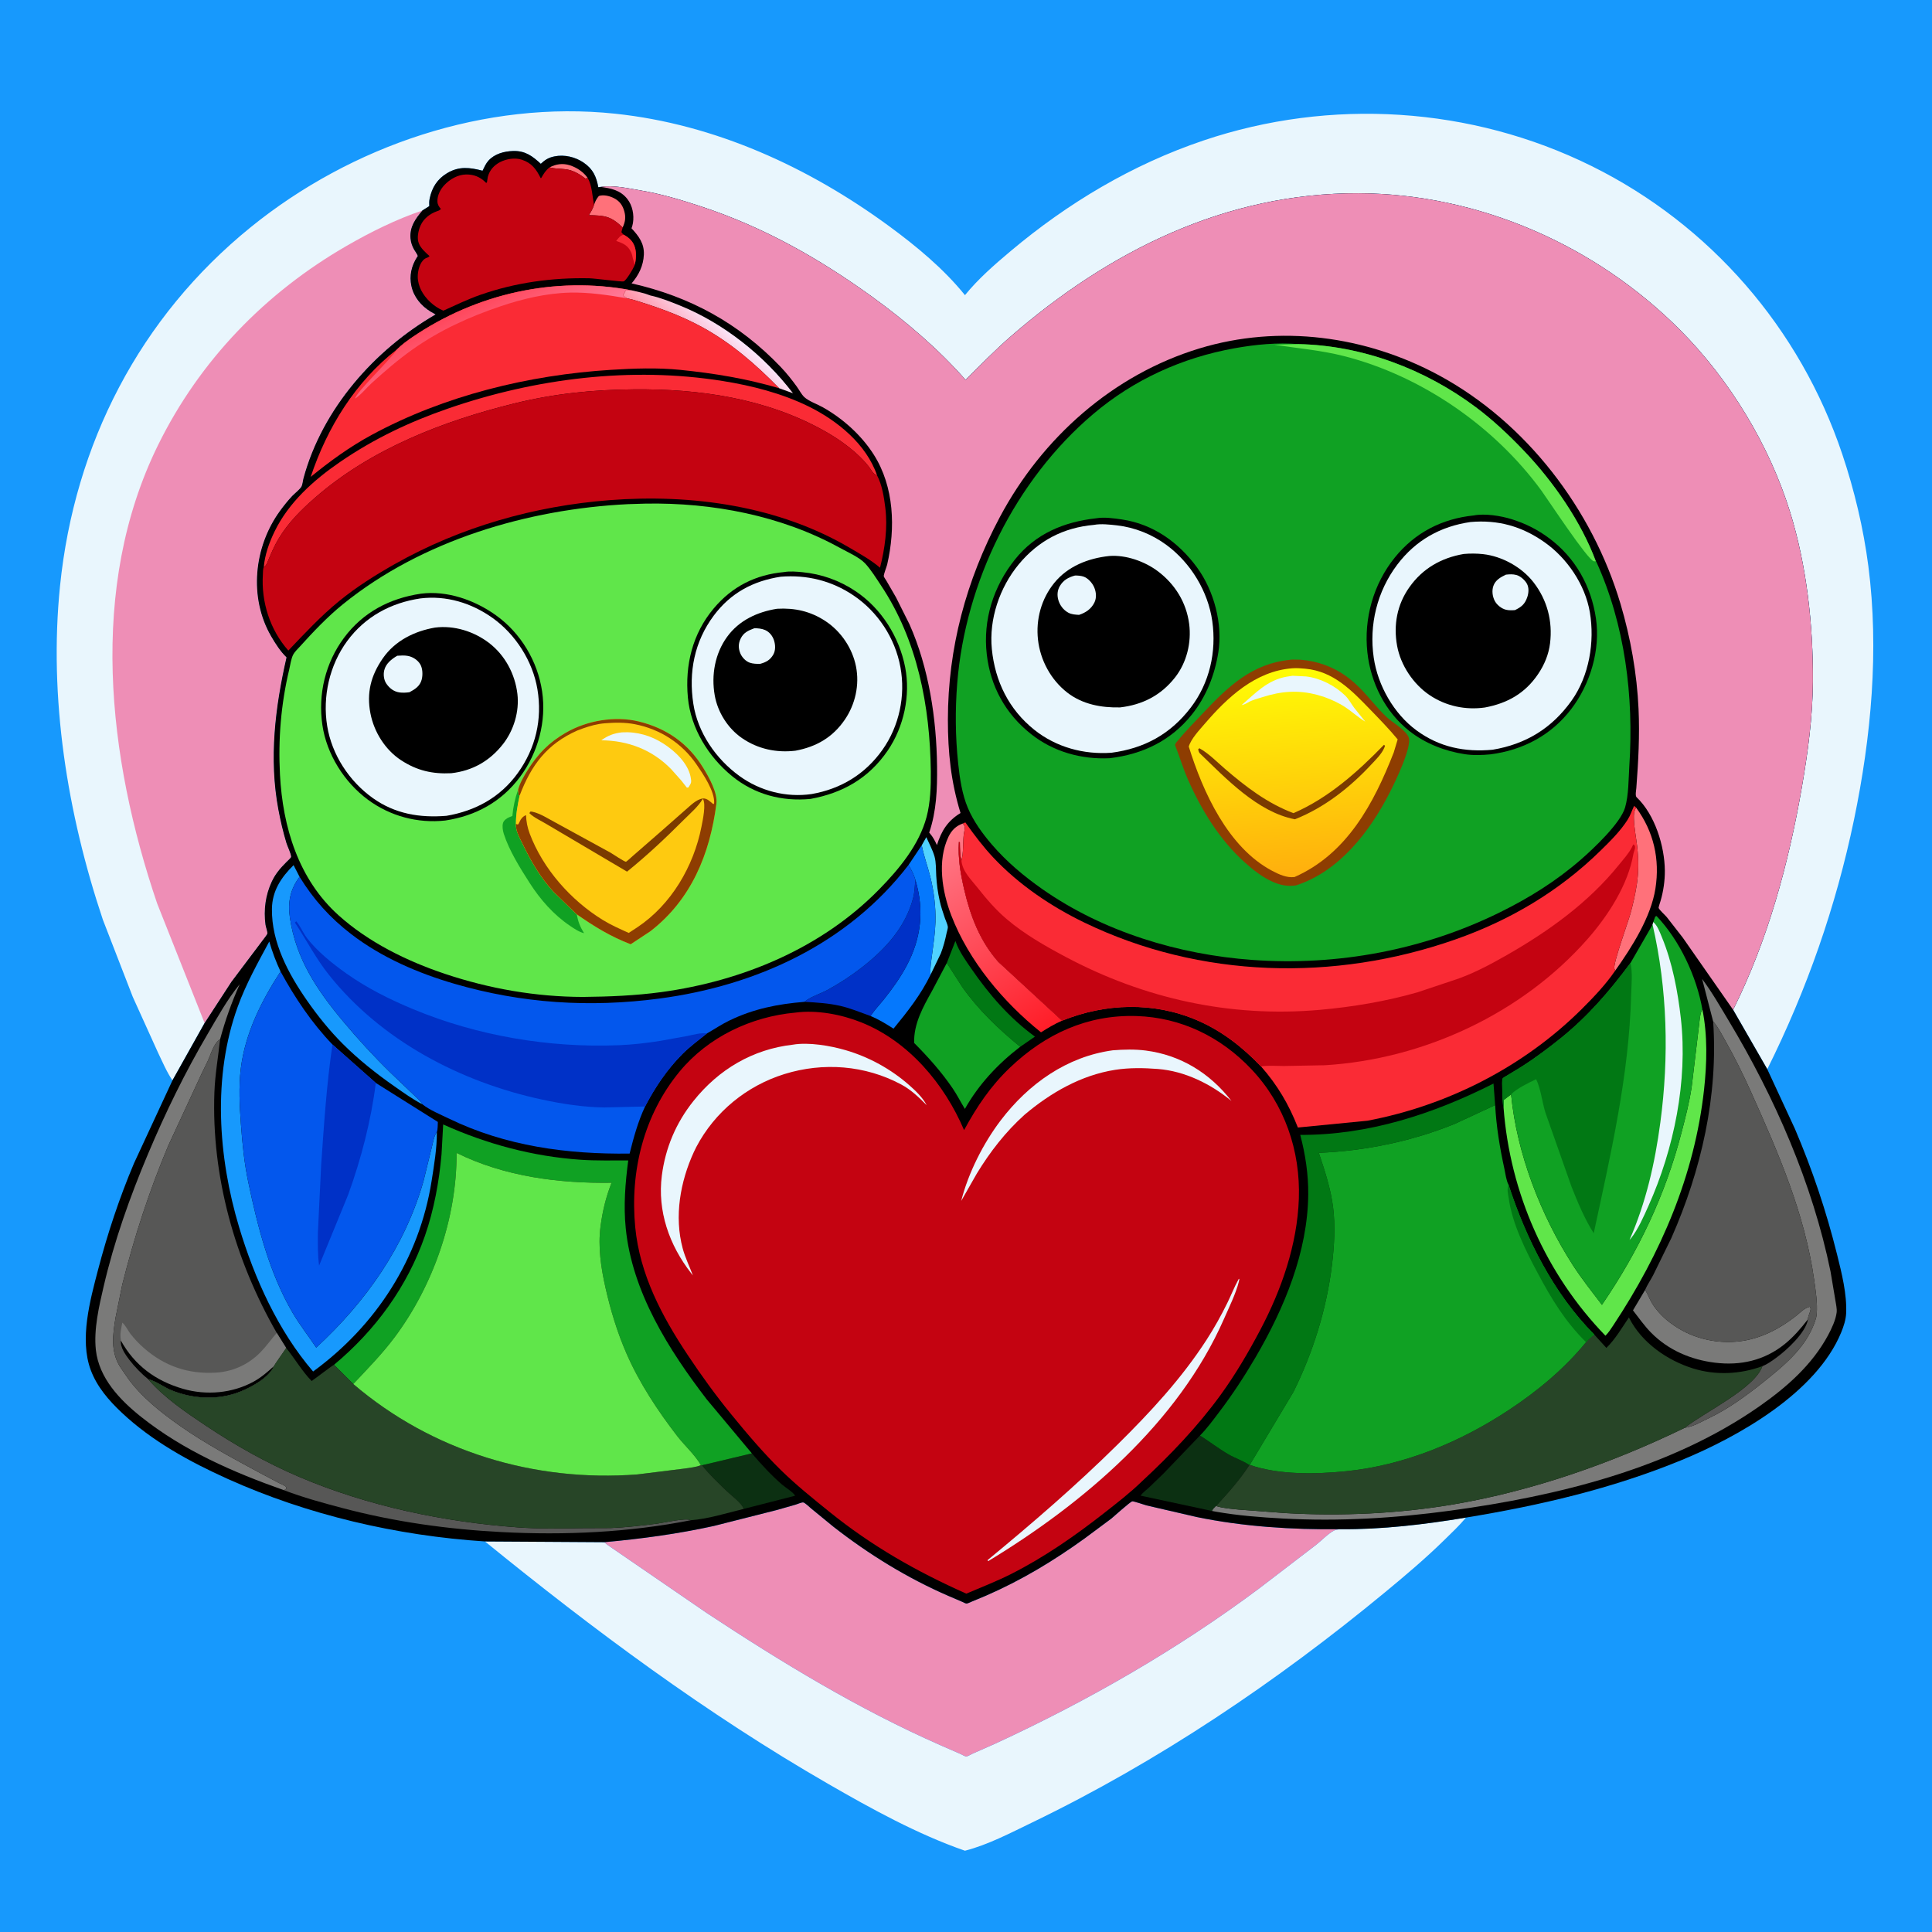
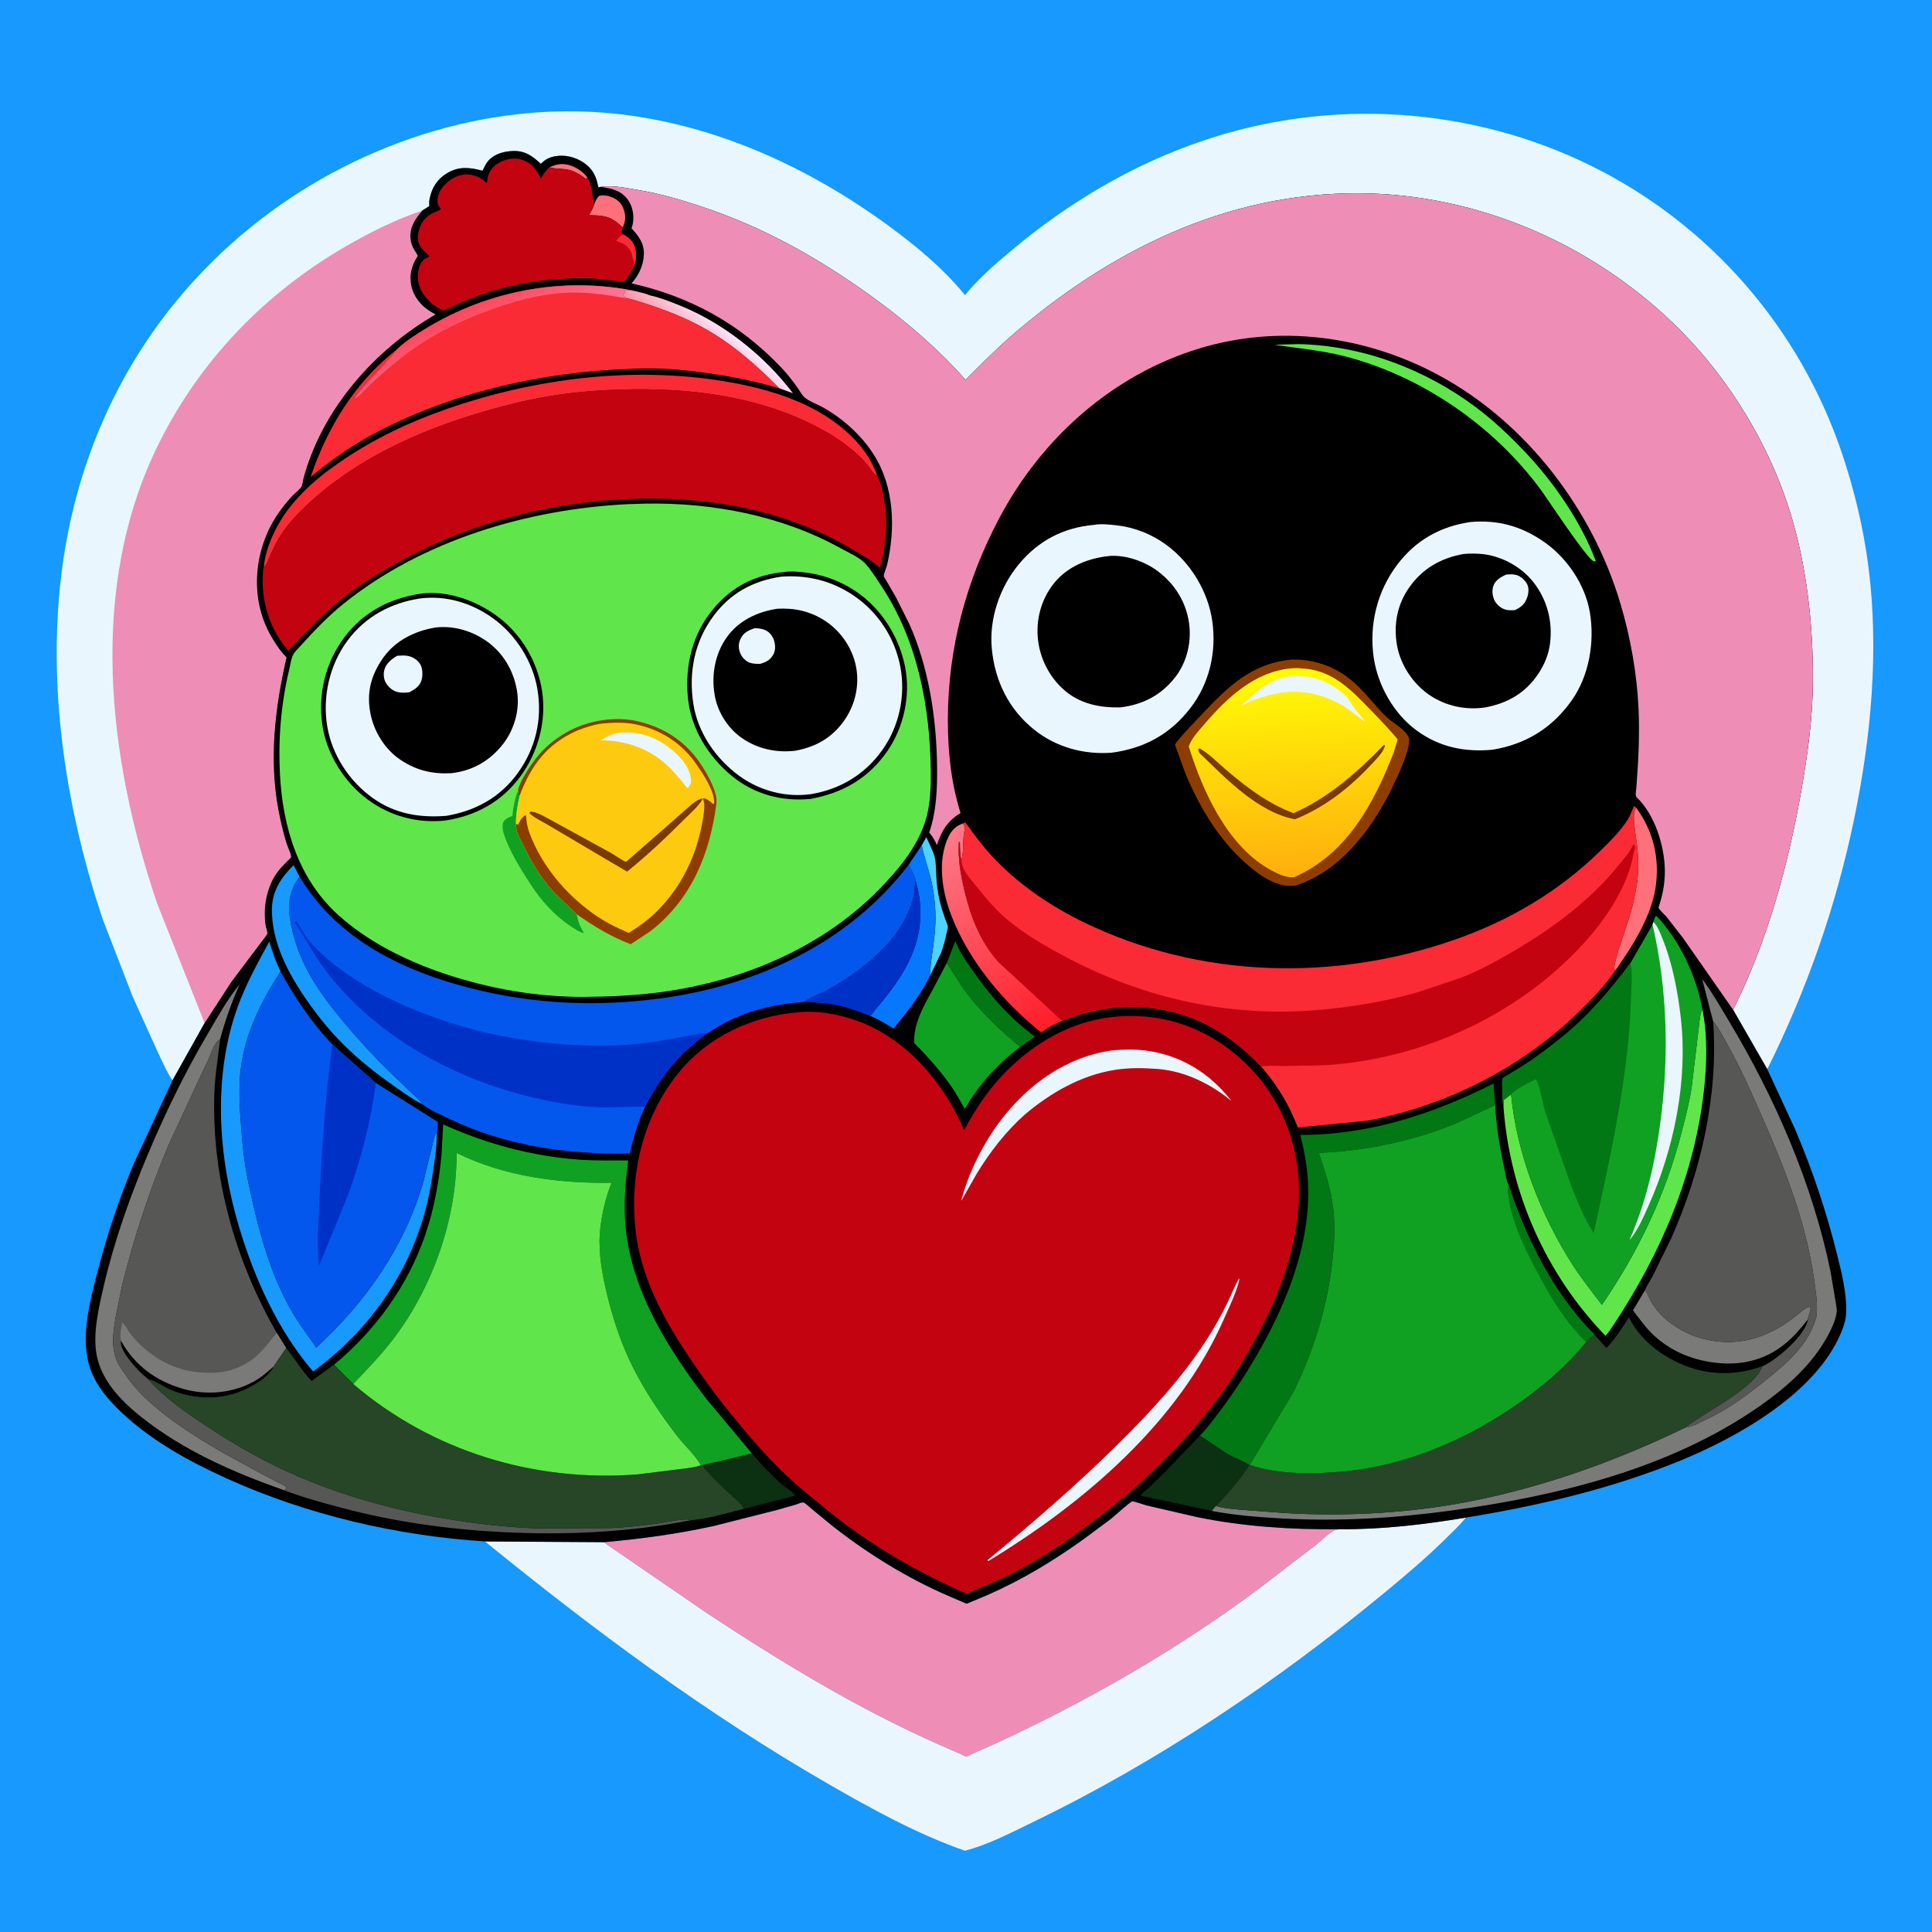
<svg xmlns="http://www.w3.org/2000/svg" version="1.1" style="display: block;" viewBox="0 0 2048 2048" width="1024" height="1024">
  <defs>
    <linearGradient id="Gradient1" gradientUnits="userSpaceOnUse" x1="736.006" y1="378.224" x2="765.304" y2="344.084">
      <stop class="stop0" offset="0" stop-opacity="1" stop-color="rgb(255,143,163)" />
      <stop class="stop1" offset="1" stop-opacity="1" stop-color="rgb(250,231,251)" />
    </linearGradient>
    <linearGradient id="Gradient2" gradientUnits="userSpaceOnUse" x1="1115.1" y1="1084.72" x2="992.809" y2="891.009">
      <stop class="stop0" offset="0" stop-opacity="1" stop-color="rgb(255,30,41)" />
      <stop class="stop1" offset="1" stop-opacity="1" stop-color="rgb(255,123,138)" />
    </linearGradient>
    <linearGradient id="Gradient3" gradientUnits="userSpaceOnUse" x1="512.344" y1="318.583" x2="538.653" y2="372.129">
      <stop class="stop0" offset="0" stop-opacity="1" stop-color="rgb(255,72,93)" />
      <stop class="stop1" offset="1" stop-opacity="1" stop-color="rgb(255,120,150)" />
    </linearGradient>
    <linearGradient id="Gradient4" gradientUnits="userSpaceOnUse" x1="1364.08" y1="709.918" x2="1380.59" y2="926.344">
      <stop class="stop0" offset="0" stop-opacity="1" stop-color="rgb(255,252,5)" />
      <stop class="stop1" offset="1" stop-opacity="1" stop-color="rgb(255,175,13)" />
    </linearGradient>
  </defs>
  <path transform="translate(0,0)" fill="rgb(23,153,253)" d="M -0 -0 L 2048 0 L 2048 2048 L -0 2048 L -0 -0 z" />
  <path transform="translate(0,0)" fill="rgb(233,246,253)" d="M 1420.45 1621.05 C 1464.7 1621.41 1510.38 1616.01 1553.99 1608.7 C 1547.06 1617.13 1538.95 1624.69 1531.17 1632.33 C 1511.13 1652 1489.64 1670.16 1468 1688.03 C 1353.39 1782.68 1227.95 1867.31 1093.92 1932.01 C 1071.43 1942.87 1047.11 1955.68 1022.87 1961.84 C 972.609 1944.38 923.841 1917.47 877.818 1890.93 C 748.863 1816.58 629.41 1727.83 514.069 1633.99 L 640.505 1634.78 L 643.544 1637.36 L 749.372 1709.96 C 828.524 1762.16 909.7 1811.57 996.618 1849.87 L 1017.63 1859.06 C 1018.83 1859.59 1023.25 1862 1024.28 1861.98 C 1025.51 1861.95 1029.88 1859.45 1031.24 1858.83 L 1054.89 1848.39 C 1152.88 1803.15 1248.15 1748.48 1334.7 1683.85 L 1395.1 1637.59 C 1400.9 1633.09 1407.73 1625.74 1414.06 1622.5 C 1415.62 1621.7 1417.59 1621.37 1419.32 1621.15 L 1420.45 1621.05 z" />
  <path transform="translate(0,0)" fill="rgb(238,142,182)" d="M 640.505 1634.78 C 679.686 1631.27 718.172 1626.05 756.629 1617.6 L 823.845 1600.57 L 843.485 1594.94 C 845.617 1594.31 849.328 1592.58 851.316 1592.61 C 853.047 1592.64 858.377 1597.82 859.747 1598.96 L 883.323 1618.28 C 920.931 1647.66 961.751 1672.83 1005.57 1691.82 L 1019.86 1697.93 C 1020.74 1698.29 1023.57 1699.84 1024.48 1699.87 C 1025.53 1699.91 1028.19 1698.52 1029.36 1698.07 L 1044.86 1691.61 C 1082.37 1675.35 1116.65 1654.68 1149.74 1630.82 L 1177.92 1609.87 C 1180.93 1607.46 1197.78 1592.11 1200.22 1591.49 C 1201.58 1591.15 1213.39 1595.28 1215.41 1595.81 L 1268.49 1608.1 C 1318.41 1618.37 1369.56 1621.55 1420.45 1621.05 L 1419.32 1621.15 C 1417.59 1621.37 1415.62 1621.7 1414.06 1622.5 C 1407.73 1625.74 1400.9 1633.09 1395.1 1637.59 L 1334.7 1683.85 C 1248.15 1748.48 1152.88 1803.15 1054.89 1848.39 L 1031.24 1858.83 C 1029.88 1859.45 1025.51 1861.95 1024.28 1861.98 C 1023.25 1862 1018.83 1859.59 1017.63 1859.06 L 996.618 1849.87 C 909.7 1811.57 828.524 1762.16 749.372 1709.96 L 643.544 1637.36 L 640.505 1634.78 z" />
  <path transform="translate(0,0)" fill="rgb(233,246,253)" d="M 182.819 1145.24 C 176.778 1136.47 172.121 1125.4 167.493 1115.8 L 140.767 1056.79 L 109.051 974.964 C 71.337 862.384 51.547 739.766 63.637 621.091 C 78.965 470.645 148.103 336.283 265.665 240.939 C 372.51 154.287 514.468 105.979 652.25 120.534 C 757.979 131.702 857.22 177.237 942.315 239.618 C 971.207 260.798 1000.35 284.899 1022.9 312.874 C 1036.93 295.616 1054.25 280.516 1071.23 266.245 C 1132.01 215.151 1200.23 174.421 1275.64 148.96 C 1410.37 103.473 1559.55 112.904 1687 175.94 C 1812.95 238.233 1908.14 348.16 1952.87 481.408 C 1965.73 519.699 1975.37 560.181 1980.55 600.263 C 1992.03 689.175 1983.52 781.313 1965.37 868.699 C 1946.21 960.914 1915.36 1049.09 1873.39 1133.38 L 1837.16 1070.38 C 1873.82 997.083 1896.07 915.297 1909.98 834.75 C 1916.4 797.572 1921.52 760.219 1921.74 722.423 C 1922.09 662.697 1915.24 599.791 1897.49 542.608 C 1875.47 471.655 1833.51 402.639 1781.16 350.011 C 1691.5 259.871 1567.43 205.33 1439.91 204.878 C 1299.25 204.379 1175.73 266.096 1071.37 356.706 C 1054.72 371.159 1039.19 387.178 1023.54 402.707 C 994.953 370.119 959.611 339.991 924.599 314.679 C 868.147 273.866 809.358 240.661 743 218.799 C 722.034 211.892 700.715 205.517 678.92 201.857 C 665.776 199.65 649.959 195.989 636.749 198.117 L 634.246 198.5 C 632.094 187.186 628.721 179.34 618.828 172.514 C 609.929 166.373 598.285 163.589 587.633 165.81 C 581.501 167.089 577.771 169.38 573.276 173.647 C 564.394 165.407 556.676 159.654 543.824 160.075 C 534.36 160.385 524.414 163.014 517.825 170.229 C 515.054 173.264 513.312 177.297 511.534 180.966 C 498.123 177.505 486.656 175.989 474.041 183.5 C 463.54 189.752 457.868 198.831 455.443 210.625 C 454.9 213.264 454.926 215.827 455.061 218.5 L 447.806 223.07 C 440.421 231.871 434.163 240.306 435.128 252.522 C 435.471 256.875 436.808 260.875 438.982 264.643 C 439.776 266.019 442.647 269.984 442.791 271.413 C 442.829 271.79 442.37 272.044 442.165 272.363 C 436.1 281.809 433.674 292.288 436.093 303.306 C 438.651 314.954 446.415 324.183 456.412 330.339 L 461.737 333.326 C 396.795 370.924 341.561 433.563 321.677 507.123 C 321.047 509.453 320.708 513.543 319.684 515.58 C 318.256 518.423 312.167 523.205 309.746 525.771 C 304.997 530.806 300.687 536.237 296.625 541.838 C 269.058 579.851 263.588 633.513 287.5 674.63 C 292.061 682.472 297.203 690.5 303.728 696.853 C 291.619 749.861 284.976 804.097 295.073 858.142 C 297.317 870.153 300.082 881.892 303.596 893.598 C 304.677 897.198 308.56 904.932 308.608 908.321 C 308.62 909.172 304.471 912.941 303.791 913.617 C 297.332 920.042 292.005 926.171 288.101 934.5 C 281.404 948.783 279.336 964.54 281.403 980.176 C 281.7 982.418 283.691 987.737 283.4 989.599 C 283.216 990.776 279.688 994.994 278.772 996.312 L 245.428 1040.6 L 216.88 1084.47 L 182.819 1145.24 z" />
  <path transform="translate(0,0)" fill="rgb(238,142,182)" d="M 216.88 1084.47 L 166.57 957.682 C 114.027 803.148 93.171 622.875 167.609 471.664 C 211.687 382.126 281.282 310.252 367.655 260.5 C 393.239 245.764 419.806 232.605 447.806 223.07 C 440.421 231.871 434.163 240.306 435.128 252.522 C 435.471 256.875 436.808 260.875 438.982 264.643 C 439.776 266.019 442.647 269.984 442.791 271.413 C 442.829 271.79 442.37 272.044 442.165 272.363 C 436.1 281.809 433.674 292.288 436.093 303.306 C 438.651 314.954 446.415 324.183 456.412 330.339 L 461.737 333.326 C 396.795 370.924 341.561 433.563 321.677 507.123 C 321.047 509.453 320.708 513.543 319.684 515.58 C 318.256 518.423 312.167 523.205 309.746 525.771 C 304.997 530.806 300.687 536.237 296.625 541.838 C 269.058 579.851 263.588 633.513 287.5 674.63 C 292.061 682.472 297.203 690.5 303.728 696.853 C 291.619 749.861 284.976 804.097 295.073 858.142 C 297.317 870.153 300.082 881.892 303.596 893.598 C 304.677 897.198 308.56 904.932 308.608 908.321 C 308.62 909.172 304.471 912.941 303.791 913.617 C 297.332 920.042 292.005 926.171 288.101 934.5 C 281.404 948.783 279.336 964.54 281.403 980.176 C 281.7 982.418 283.691 987.737 283.4 989.599 C 283.216 990.776 279.688 994.994 278.772 996.312 L 245.428 1040.6 L 216.88 1084.47 z" />
  <path transform="translate(0,0)" fill="rgb(0,0,0)" d="M 447.806 223.07 L 455.061 218.5 C 454.926 215.827 454.9 213.264 455.443 210.625 C 457.868 198.831 463.54 189.752 474.041 183.5 C 486.656 175.989 498.123 177.505 511.534 180.966 C 513.312 177.297 515.054 173.264 517.825 170.229 C 524.414 163.014 534.36 160.385 543.824 160.075 C 556.676 159.654 564.394 165.407 573.276 173.647 C 577.771 169.38 581.501 167.089 587.633 165.81 C 598.285 163.589 609.929 166.373 618.828 172.514 C 628.721 179.34 632.094 187.186 634.246 198.5 L 636.749 198.117 C 649.959 195.989 665.776 199.65 678.92 201.857 C 700.715 205.517 722.034 211.892 743 218.799 C 809.358 240.661 868.147 273.866 924.599 314.679 C 959.611 339.991 994.953 370.119 1023.54 402.707 C 1039.19 387.178 1054.72 371.159 1071.37 356.706 C 1175.73 266.096 1299.25 204.379 1439.91 204.878 C 1567.43 205.33 1691.5 259.871 1781.16 350.011 C 1833.51 402.639 1875.47 471.655 1897.49 542.608 C 1915.24 599.791 1922.09 662.697 1921.74 722.423 C 1921.52 760.219 1916.4 797.572 1909.98 834.75 C 1896.07 915.297 1873.82 997.083 1837.16 1070.38 L 1873.39 1133.38 L 1902.62 1196.47 C 1921.14 1239.78 1936.03 1284.16 1947.39 1329.88 C 1952.28 1349.54 1957.88 1371.72 1957 1392 C 1956.7 1398.93 1954.37 1405.99 1951.75 1412.38 C 1925.46 1476.31 1842.88 1523.02 1781.82 1548.05 C 1708.28 1578.21 1632.18 1595.86 1553.99 1608.7 C 1510.38 1616.01 1464.7 1621.41 1420.45 1621.05 C 1369.56 1621.55 1318.41 1618.37 1268.49 1608.1 L 1215.41 1595.81 C 1213.39 1595.28 1201.58 1591.15 1200.22 1591.49 C 1197.78 1592.11 1180.93 1607.46 1177.92 1609.87 L 1149.74 1630.82 C 1116.65 1654.68 1082.37 1675.35 1044.86 1691.61 L 1029.36 1698.07 C 1028.19 1698.52 1025.53 1699.91 1024.48 1699.87 C 1023.57 1699.84 1020.74 1698.29 1019.86 1697.93 L 1005.57 1691.82 C 961.751 1672.83 920.931 1647.66 883.323 1618.28 L 859.747 1598.96 C 858.377 1597.82 853.047 1592.64 851.316 1592.61 C 849.328 1592.58 845.617 1594.31 843.485 1594.94 L 823.845 1600.57 L 756.629 1617.6 C 718.172 1626.05 679.686 1631.27 640.505 1634.78 L 514.069 1633.99 C 420.74 1627.92 326.325 1606.03 240.92 1567.51 C 201.014 1549.51 161.1 1527.61 129.073 1497.48 C 115.388 1484.6 102.838 1470.13 96.196 1452.29 C 84.067 1419.73 95.536 1378.14 103.967 1345.92 C 113.968 1307.71 126.594 1269.64 141.993 1233.24 L 182.819 1145.24 L 216.88 1084.47 L 245.428 1040.6 L 278.772 996.312 C 279.688 994.994 283.216 990.776 283.4 989.599 C 283.691 987.737 281.7 982.418 281.403 980.176 C 279.336 964.54 281.404 948.783 288.101 934.5 C 292.005 926.171 297.332 920.042 303.791 913.617 C 304.471 912.941 308.62 909.172 308.608 908.321 C 308.56 904.932 304.677 897.198 303.596 893.598 C 300.082 881.892 297.317 870.153 295.073 858.142 C 284.976 804.097 291.619 749.861 303.728 696.853 C 297.203 690.5 292.061 682.472 287.5 674.63 C 263.588 633.513 269.058 579.851 296.625 541.838 C 300.687 536.237 304.997 530.806 309.746 525.771 C 312.167 523.205 318.256 518.423 319.684 515.58 C 320.708 513.543 321.047 509.453 321.677 507.123 C 341.561 433.563 396.795 370.924 461.737 333.326 L 456.412 330.339 C 446.415 324.183 438.651 314.954 436.093 303.306 C 433.674 292.288 436.1 281.809 442.165 272.363 C 442.37 272.044 442.829 271.79 442.791 271.413 C 442.647 269.984 439.776 266.019 438.982 264.643 C 436.808 260.875 435.471 256.875 435.128 252.522 C 434.163 240.306 440.421 231.871 447.806 223.07 z" />
  <path transform="translate(0,0)" fill="rgb(255,113,122)" d="M 582.628 177.391 C 589.469 173.9 596.414 172.849 603.895 175.161 C 611.232 177.428 618.649 182.341 622.997 188.7 L 620.5 189.263 C 617.026 186.635 613.699 184.291 609.726 182.463 L 608.088 181.733 C 599.873 178.018 591.943 179.715 583.492 177.622 L 582.628 177.391 z" />
  <path transform="translate(0,0)" fill="rgb(255,113,122)" d="M 629.657 217.165 C 631.02 213.397 632.221 210.81 634.827 207.747 C 639.89 206.083 646.498 207.792 651.105 210.215 C 657.205 213.425 660.298 218.122 661.964 224.67 C 663.521 230.789 662.655 235.464 660.037 241.132 C 647.557 229.113 641.278 228.396 624.211 228.09 C 625.978 225.149 627.939 222.174 629.074 218.92 L 629.657 217.165 z" />
  <path transform="translate(0,0)" fill="rgb(80,210,255)" d="M 977.067 896.08 L 981.928 887.427 C 984.796 893.954 988.775 901.193 990.663 907.992 C 992.403 914.261 992.075 921.95 992.45 928.429 C 992.969 937.389 994.142 946.066 996.093 954.831 C 997.519 961.242 999.638 967.425 1001.75 973.634 C 1002.63 976.231 1004.37 979.723 1004.76 982.371 C 1004.98 983.879 1003.73 987.635 1003.4 989.23 C 1001.9 996.57 1000.02 1003.62 997.332 1010.63 L 986.445 1033.23 L 986.411 1032.62 C 985.837 1025.86 987.062 1019.28 987.937 1012.59 C 989.47 1000.86 991.267 989.27 991.631 977.427 C 992.106 961.965 989.964 944.557 986.198 929.552 C 983.375 918.304 979.336 907.48 977.067 896.08 z" />
  <path transform="translate(0,0)" fill="url(#Gradient1)" d="M 664.313 316.174 C 662.809 315.033 661.282 314.472 660.502 312.719 L 663.214 307.981 L 668.881 307.616 C 675.718 309.249 682.921 310.576 689.436 313.222 C 699.913 315.499 710.283 319.668 720.216 323.658 C 766.914 342.413 810.157 376.887 840.572 416.849 L 825.943 411.551 C 801.057 386.173 775.287 363.665 743.834 346.526 C 720.675 333.906 696.033 325.251 670.853 317.663 L 664.313 316.174 z" />
  <path transform="translate(0,0)" fill="rgb(1,120,20)" d="M 1003.65 1020.82 L 1012.77 997.473 L 1013.17 998.593 C 1016.82 1008.64 1023.65 1018.13 1029.69 1026.9 C 1048.5 1054.26 1070.11 1079.16 1097.08 1098.86 L 1081.46 1109.63 C 1058.6 1090.97 1037.28 1070.64 1020.16 1046.49 L 1003.65 1020.82 z" />
  <path transform="translate(0,0)" fill="rgb(255,113,122)" d="M 1734.35 856.12 C 1753.02 881.485 1759.68 910.806 1754.83 941.856 C 1750.07 972.273 1729.85 1004.05 1712.21 1028.87 L 1711.26 1026.65 C 1710.01 1021.02 1725.84 977.603 1728.39 968.298 C 1731.17 958.173 1733.4 948.288 1735.03 937.915 C 1737.11 924.702 1737.03 911.309 1735.56 898.047 C 1734.46 888.172 1732.32 878.015 1732.01 868.123 C 1731.87 863.603 1731.89 860.118 1734.35 856.12 z" />
  <path transform="translate(0,0)" fill="rgb(12,48,18)" d="M 797.009 1540.65 C 806.973 1552.23 817.354 1563.65 828.934 1573.65 C 832.015 1576.31 841.557 1582.41 842.853 1585.54 L 788.245 1599.53 C 786.994 1593.82 774.971 1585.08 770.5 1580.75 C 761.729 1572.25 751.666 1562.87 744.209 1553.22 L 797.009 1540.65 z" />
  <path transform="translate(0,0)" fill="rgb(5,120,253)" d="M 963.127 916.851 L 977.067 896.08 C 979.336 907.48 983.375 918.304 986.198 929.552 C 989.964 944.557 992.106 961.965 991.631 977.427 C 991.267 989.27 989.47 1000.86 987.937 1012.59 C 987.062 1019.28 985.837 1025.86 986.411 1032.62 L 986.445 1033.23 C 976.21 1054.37 961.993 1072.38 947.179 1090.41 C 939.345 1085.47 931.434 1080.53 922.827 1077.03 C 926.982 1070.67 932.4 1065.04 937.141 1059.11 C 945.792 1048.29 954.106 1036.67 960.672 1024.45 C 976.553 994.905 979.952 965.07 970.377 932.736 C 968.788 927.097 965.968 921.938 963.127 916.851 z" />
  <path transform="translate(0,0)" fill="rgb(122,122,121)" d="M 1743.87 1367.4 L 1744.7 1368.73 C 1747.2 1372.82 1748.76 1377.42 1751.26 1381.53 C 1756.59 1390.26 1764.6 1398.22 1773 1403.99 L 1774.33 1404.93 C 1795.93 1419.98 1824.06 1425.67 1849.85 1420.98 C 1863.51 1418.49 1876.83 1412.89 1888.6 1405.58 C 1894.09 1402.16 1899.36 1398.55 1904.41 1394.5 C 1908.59 1391.14 1913.15 1386.22 1918.5 1385.22 C 1919.92 1387.66 1919.21 1388.4 1918.48 1391.12 C 1918.11 1392.5 1917.49 1393.72 1917.09 1395.07 C 1916.95 1395.56 1916.29 1397.88 1916.55 1398.43 C 1909.06 1408.11 1901.23 1417.26 1891.65 1424.96 C 1870.24 1442.18 1844.95 1447.82 1817.96 1444.51 C 1792.35 1441.37 1768.57 1431.24 1750.27 1412.73 C 1743.12 1405.51 1737.28 1397.02 1731.01 1389.04 L 1743.87 1367.4 z" />
  <path transform="translate(0,0)" fill="rgb(23,153,253)" d="M 447.793 1170.64 C 437.632 1165.41 427.787 1158.33 418.432 1151.79 C 398.871 1138.12 380.13 1123.3 363.226 1106.4 C 349.392 1092.58 336.82 1076.9 325.63 1060.87 C 305.799 1032.45 287.816 999.102 288.256 963.487 C 288.492 944.358 298.094 929.979 311.199 917.086 L 317.563 929.483 C 307.555 942.804 304.909 956.479 307.301 972.774 C 313.708 1016.41 336.014 1049.41 363.598 1082.51 C 379.53 1101.63 396.529 1120.1 414.35 1137.47 L 437.97 1160.04 C 441.226 1163.21 445.639 1166.67 447.793 1170.64 z" />
  <path transform="translate(0,0)" fill="rgb(0,49,199)" d="M 852.651 1062 C 858.888 1056.69 869.807 1053.38 877.191 1049.36 C 889.869 1042.47 902.103 1034.45 913.5 1025.59 C 938.387 1006.25 960.119 982.756 968.087 951.4 C 969.588 945.491 969.63 938.809 970.377 932.736 C 979.952 965.07 976.553 994.905 960.672 1024.45 C 954.106 1036.67 945.792 1048.29 937.141 1059.11 C 932.4 1065.04 926.982 1070.67 922.827 1077.03 C 912.246 1073.26 901.951 1068.87 890.958 1066.33 C 878.344 1063.43 865.53 1062.66 852.651 1062 z" />
  <path transform="translate(0,0)" fill="rgb(12,48,18)" d="M 1284.94 1601.72 L 1208.98 1585.43 C 1211.37 1582.18 1215.33 1579.31 1218.33 1576.53 L 1233.39 1561.99 L 1272.01 1521.73 C 1282.25 1528.18 1291.7 1535.57 1302.18 1541.66 C 1309.19 1545.73 1317.85 1548.54 1324.36 1553.04 C 1314.55 1568.45 1301.4 1582.99 1289.08 1596.43 C 1287.58 1598.03 1285.49 1599.6 1284.94 1601.72 z" />
  <path transform="translate(0,0)" fill="url(#Gradient2)" d="M 1125.84 1081.95 C 1118 1085.33 1110.71 1089.77 1103.5 1094.3 C 1063.61 1062.4 1027.06 1018.69 1008.5 970.633 C 998.684 945.22 993.284 912.508 1005.39 887.069 C 1008.66 880.207 1013.46 875.39 1020.73 872.949 C 1021.36 874.132 1022.34 875.189 1022.62 876.5 C 1022.99 878.217 1021.75 883.237 1021.55 885.172 C 1020.68 893.656 1021.42 904.246 1019.16 912.237 C 1017.49 905.838 1017.58 899.474 1017.5 892.907 L 1016.48 892.5 C 1015.44 909.938 1018.13 925.814 1022.07 942.768 C 1028.64 971.031 1038.72 997.537 1058.18 1019.55 L 1125.84 1081.95 z" />
  <path transform="translate(0,0)" fill="rgb(16,161,35)" d="M 1003.65 1020.82 L 1020.16 1046.49 C 1037.28 1070.64 1058.6 1090.97 1081.46 1109.63 C 1057.94 1127.61 1037.36 1149.6 1022.83 1175.49 C 1018.36 1168.28 1014.65 1160.75 1009.85 1153.7 C 997.952 1136.2 983.926 1120.57 969.047 1105.58 C 968.393 1085.32 978.55 1067.32 988.065 1050.27 L 1003.65 1020.82 z" />
  <path transform="translate(0,0)" fill="rgb(96,230,74)" d="M 1804.61 1070.06 C 1810.2 1097.46 1809.42 1127.31 1806.37 1155 C 1796.33 1246.06 1760.46 1328.87 1710.26 1404.72 C 1707.66 1408.64 1705.19 1412.6 1701.83 1415.91 C 1638.72 1350.74 1600.61 1264.46 1593.83 1174.09 L 1594.05 1166 L 1601.83 1160.1 C 1607.82 1222.78 1633.31 1288.26 1667.22 1340.98 C 1676.69 1355.69 1687.53 1369.26 1698.11 1383.17 C 1737.03 1326.22 1765.25 1267.01 1782.6 1200.09 C 1786.69 1184.3 1790.83 1168.42 1793.23 1152.26 L 1800.96 1087.48 C 1801.66 1082.62 1801.83 1075.46 1803.95 1071.13 L 1804.61 1070.06 z" />
  <path transform="translate(0,0)" fill="rgb(250,43,53)" d="M 279.615 601.208 C 280.674 588.233 285.347 575.16 291.007 563.5 C 306.056 532.502 332.605 508.809 360.624 489.611 C 396.574 464.98 434.275 447.115 475.417 432.918 C 567.755 401.056 669.055 388.377 766 403.859 C 797.009 408.811 828.822 416.921 857.131 430.842 C 887.608 445.829 918.362 470.739 929.727 503.931 L 928.263 503.262 C 924.965 501.565 922.88 496.977 920.538 494.079 C 916.982 489.68 913.183 485.666 909.017 481.84 C 898.24 471.942 886.135 463.628 873.375 456.509 C 811.919 422.222 741.452 412.094 672.012 412.72 C 628.417 413.113 587.54 417.221 545.135 427.68 C 469.489 446.337 393.135 475.898 333.785 527.753 C 319.039 540.637 305.547 554.086 295.371 570.992 C 290.548 579.004 287.026 587.541 283.44 596.148 C 282.454 598.512 281.761 599.634 279.615 601.208 z" />
  <path transform="translate(0,0)" fill="rgb(122,122,121)" d="M 301.133 1579.7 C 247.244 1560.74 194.562 1537.7 149.554 1501.91 C 127.121 1484.07 104.891 1460.81 101.622 1431 C 99.235 1409.23 104.954 1384.81 109.86 1363.73 C 121.098 1315.44 137.64 1268.98 156.862 1223.35 C 175.344 1179.47 195.972 1137.17 220.076 1096.11 C 230.586 1078.21 240.942 1059.4 254.126 1043.29 C 245.54 1062.57 238.809 1081.27 233.314 1101.66 C 226.791 1105.57 223.667 1117.05 220.682 1123.73 L 213.498 1138.62 L 178.355 1214.47 C 158.258 1262.23 142.226 1311.4 129.631 1361.66 L 122.457 1396.97 C 119.499 1415.02 117.135 1432 126.983 1448.42 L 134.82 1459.9 C 149.305 1480.57 170.958 1497.56 191.414 1511.88 C 217.701 1530.28 246.122 1545.44 274.305 1560.69 L 295.353 1571.85 C 297.039 1572.72 301.915 1574.65 303.047 1575.99 C 303.496 1576.53 303.436 1577.33 303.63 1578 L 301.133 1579.7 z" />
  <path transform="translate(0,0)" fill="rgb(23,153,253)" d="M 463.099 1199.97 C 463.215 1217.06 460.17 1235.05 457.514 1251.9 C 444.543 1334.18 398.718 1405.11 331.9 1453.85 C 294.799 1410.69 269.819 1355.23 253.537 1301.08 C 231.103 1226.46 225.185 1141.05 252.068 1066.96 C 260.734 1043.08 273.401 1020.38 285.44 998.051 C 288.622 1009.1 292.53 1019.44 297.404 1029.86 C 277.173 1060.92 259.977 1095.03 255.323 1132.35 C 252.877 1151.96 253.969 1172.29 255.414 1191.94 C 256.945 1212.74 258.932 1232.87 263.242 1253.33 C 273.245 1300.81 285.589 1349.7 310.359 1391.88 C 317.89 1404.7 326.991 1416.18 335.201 1428.51 C 387.844 1379.96 429.271 1321.28 448.957 1251.82 L 457.895 1215.43 C 459.059 1210.71 460.129 1203.84 463.099 1199.97 z" />
  <path transform="translate(0,0)" fill="rgb(122,122,121)" d="M 1816.01 1082.76 L 1804.33 1037.74 C 1814.77 1051.65 1823.52 1067.08 1832.48 1081.98 C 1881.28 1163.07 1921.4 1254.9 1940.44 1347.86 L 1945.58 1378.41 C 1946.14 1382.28 1947.41 1387.32 1946.93 1391.21 C 1945.93 1399.3 1941.5 1408.6 1937.66 1415.71 C 1920.82 1446.85 1894.1 1470.36 1865.44 1490.46 C 1770.63 1556.93 1650.73 1585.91 1537.66 1601.33 C 1478.52 1609.39 1419.73 1612.91 1360.1 1609.7 C 1336.36 1608.43 1312.5 1606.62 1289.06 1602.47 L 1284.94 1601.72 C 1285.49 1599.6 1287.58 1598.03 1289.08 1596.43 C 1296.62 1598.9 1305.28 1599.38 1313.16 1600.22 L 1362.45 1603.94 C 1421.29 1607.34 1482.26 1604.62 1540.46 1594.75 C 1624.91 1580.43 1709.02 1550.87 1785.95 1513.5 C 1794.7 1512.5 1803.81 1506.92 1811.81 1503.12 C 1832.06 1493.49 1851.65 1479.14 1869.14 1465.16 C 1891.27 1447.46 1914.15 1428.86 1923.79 1401.2 L 1924.2 1400 C 1925.01 1397.66 1925.58 1395.52 1925.79 1393.04 C 1926.77 1381.45 1924.67 1368.07 1923.05 1356.56 C 1913.21 1286.67 1884.89 1221.49 1856.21 1157.67 C 1847.82 1139.02 1839.11 1121.25 1829.03 1103.46 C 1825.02 1096.39 1821.39 1088.89 1816.01 1082.76 z" />
  <path transform="translate(0,0)" fill="rgb(1,120,20)" d="M 1272.01 1521.73 C 1279.37 1514.35 1285.67 1505.66 1291.98 1497.37 C 1306.23 1478.66 1319.1 1459.05 1330.97 1438.76 C 1361.35 1386.81 1386.21 1327.16 1386.78 1266.16 C 1386.98 1244.78 1383.74 1223.67 1378.32 1203.03 C 1450.61 1203.33 1519.25 1180.91 1583.17 1148.62 L 1584.93 1171.48 L 1542.58 1191.13 C 1497.15 1209.76 1447 1220.13 1397.97 1222.03 C 1404.34 1240.89 1410.67 1260.08 1413.14 1279.91 C 1415.64 1300.04 1414.37 1320.57 1411.97 1340.63 C 1406.39 1387.19 1391.89 1433.61 1371.04 1475.63 L 1324.8 1552.84 L 1324.36 1553.04 C 1317.85 1548.54 1309.19 1545.73 1302.18 1541.66 C 1291.7 1535.57 1282.25 1528.18 1272.01 1521.73 z" />
  <path transform="translate(0,0)" fill="rgb(16,161,35)" d="M 354.06 1446.75 C 397.906 1410.17 431.645 1364.16 450.494 1309.9 C 459.983 1282.59 465.518 1252.45 468.034 1223.66 L 469.78 1191.96 C 516.073 1212.8 564.799 1225.9 615.514 1229.38 C 632.293 1230.54 649.158 1230.03 665.966 1230.11 C 662.8 1254.15 660.871 1277.97 663.331 1302.21 C 670.183 1369.7 708.779 1430.7 749.127 1483.33 L 797.009 1540.65 L 744.209 1553.22 L 742.973 1553.12 C 736.858 1542.28 725.633 1532.31 717.882 1522.27 C 697.254 1495.55 677.884 1466.2 664.293 1435.21 C 654.479 1412.84 647.3 1389.11 641.907 1365.32 C 637.092 1344.08 633.733 1321.65 636.611 1299.88 C 638.734 1283.81 642.302 1268.88 648.298 1253.77 C 592.335 1254.58 534.64 1247.19 483.967 1222.12 C 484.373 1290.85 459.251 1362.81 418.292 1417.58 C 405.118 1435.2 389.522 1451.09 374.479 1467.1 L 354.06 1446.75 z" />
  <path transform="translate(0,0)" fill="rgb(196,3,17)" d="M 672.84 280.62 L 672.3 282.048 C 671.138 284.949 663.773 297.464 661.045 298.318 C 659.284 298.87 630.156 295.093 624.64 294.984 C 585.299 294.203 546.688 299.47 509.425 312.446 C 495.902 317.154 483.002 323.456 469.955 329.314 C 464.639 327.062 460.136 324.037 455.94 320.089 C 448.487 313.077 442.956 303.837 442.833 293.406 C 442.761 287.276 444.895 278.083 450.314 274.328 C 452.422 272.866 453.271 273.616 455.348 271.5 C 451.169 267.727 446.228 263.425 444.036 258.133 C 441.654 252.386 443.396 244.331 445.904 238.801 C 449.106 231.74 455.738 226.599 462.904 224.035 C 465.144 223.234 465.658 223.242 467.382 221.5 C 465.239 219.114 463.801 216.868 463.693 213.562 C 463.486 207.25 466.66 200.975 470.842 196.426 C 476.754 189.995 485.25 185.076 494.145 184.954 C 502.145 184.845 508.769 187.455 514.518 193.071 L 515.256 193.81 L 516.137 193.5 L 517.112 187.5 C 518.921 180.439 523.683 175.152 530.057 171.859 C 536.759 168.396 545.855 166.89 553.097 169.283 C 563.634 172.764 568.383 179.252 573.149 188.825 L 573.766 188.625 C 576.34 184.141 578.41 180.595 582.628 177.391 L 583.492 177.622 C 591.943 179.715 599.873 178.018 608.088 181.733 L 609.726 182.463 C 613.699 184.291 617.026 186.635 620.5 189.263 L 622.997 188.7 C 627.57 196.392 627.962 208.289 629.657 217.165 L 629.074 218.92 C 627.939 222.174 625.978 225.149 624.211 228.09 C 641.278 228.396 647.557 229.113 660.037 241.132 L 658.724 246 C 659.498 247.148 660.018 247.844 661.085 248.759 C 667.076 252.008 671.503 256.165 673.279 262.997 C 674.667 268.336 674.303 275.342 672.84 280.62 z" />
  <path transform="translate(0,0)" fill="rgb(250,43,53)" d="M 672.84 280.62 L 670.817 273.688 C 670.374 271.47 669.954 269.516 669.008 267.437 C 665.644 260.036 660.39 257.908 653.202 255.367 C 655.991 252.001 656.853 250.11 661.085 248.759 C 667.076 252.008 671.503 256.165 673.279 262.997 C 674.667 268.336 674.303 275.342 672.84 280.62 z" />
  <path transform="translate(0,0)" fill="rgb(87,87,86)" d="M 1816.01 1082.76 C 1821.39 1088.89 1825.02 1096.39 1829.03 1103.46 C 1839.11 1121.25 1847.82 1139.02 1856.21 1157.67 C 1884.89 1221.49 1913.21 1286.67 1923.05 1356.56 C 1924.67 1368.07 1926.77 1381.45 1925.79 1393.04 C 1925.58 1395.52 1925.01 1397.66 1924.2 1400 L 1923.79 1401.2 C 1914.15 1428.86 1891.27 1447.46 1869.14 1465.16 C 1851.65 1479.14 1832.06 1493.49 1811.81 1503.12 C 1803.81 1506.92 1794.7 1512.5 1785.95 1513.5 C 1805.98 1497.32 1859.69 1472.25 1868.21 1448.2 C 1873.32 1446.22 1878.41 1442.54 1882.81 1439.33 C 1894.19 1431.06 1914.24 1412.67 1916.55 1398.43 C 1916.29 1397.88 1916.95 1395.56 1917.09 1395.07 C 1917.49 1393.72 1918.11 1392.5 1918.48 1391.12 C 1919.21 1388.4 1919.92 1387.66 1918.5 1385.22 C 1913.15 1386.22 1908.59 1391.14 1904.41 1394.5 C 1899.36 1398.55 1894.09 1402.16 1888.6 1405.58 C 1876.83 1412.89 1863.51 1418.49 1849.85 1420.98 C 1824.06 1425.67 1795.93 1419.98 1774.33 1404.93 L 1773 1403.99 C 1764.6 1398.22 1756.59 1390.26 1751.26 1381.53 C 1748.76 1377.42 1747.2 1372.82 1744.7 1368.73 L 1743.87 1367.4 C 1746.12 1362.09 1749.74 1356.87 1752.43 1351.71 L 1771.68 1312.43 C 1803.43 1240.61 1821.49 1161.51 1816.01 1082.76 z" />
  <path transform="translate(0,0)" fill="rgb(250,43,53)" d="M 420.853 370.32 C 425.485 365.655 431.492 361.246 436.947 357.527 C 504.803 311.269 588.108 292.481 668.881 307.616 L 663.214 307.981 L 660.502 312.719 C 661.282 314.472 662.809 315.033 664.313 316.174 L 670.853 317.663 C 696.033 325.251 720.675 333.906 743.834 346.526 C 775.287 363.665 801.057 386.173 825.943 411.551 C 791.135 401.324 757.167 395.742 721.125 392.076 C 696.925 389.615 671.868 390.535 647.64 392.042 C 560.566 397.458 471.009 419.307 394 461.008 C 370.732 473.608 349.782 488.857 329.346 505.53 C 346.811 453.199 376.804 404.469 420.853 370.32 z" />
  <path transform="translate(0,0)" fill="url(#Gradient3)" d="M 420.853 370.32 C 425.485 365.655 431.492 361.246 436.947 357.527 C 504.803 311.269 588.108 292.481 668.881 307.616 L 663.214 307.981 L 660.502 312.719 C 661.282 314.472 662.809 315.033 664.313 316.174 C 644.857 312.791 624.143 309.705 604.346 310.171 C 579.468 310.756 554.202 316.706 530.724 324.625 C 497.564 335.809 466.244 350.002 437.563 370.266 C 422.157 381.15 407.733 393.589 393.786 406.271 C 388.262 411.294 382.663 418.577 376.5 422.49 C 376.864 416.231 415.006 380.196 420.853 370.32 z" />
  <path transform="translate(0,0)" fill="rgb(39,69,39)" d="M 1690 1414.71 L 1702.82 1428.84 C 1712.26 1419.65 1719.33 1407.45 1726.71 1396.54 L 1727.18 1397.47 C 1740.47 1423.37 1767.22 1442 1794.56 1450.56 C 1818.68 1458.1 1844.62 1456.83 1868.21 1448.2 C 1859.69 1472.25 1805.98 1497.32 1785.95 1513.5 C 1709.02 1550.87 1624.91 1580.43 1540.46 1594.75 C 1482.26 1604.62 1421.29 1607.34 1362.45 1603.94 L 1313.16 1600.22 C 1305.28 1599.38 1296.62 1598.9 1289.08 1596.43 C 1301.4 1582.99 1314.55 1568.45 1324.36 1553.04 L 1324.8 1552.84 C 1355.6 1563.58 1394.84 1562.77 1426.85 1559.55 C 1488.37 1553.37 1547.58 1528.77 1598.8 1495.05 C 1629.61 1474.77 1657.86 1451.37 1681.29 1422.77 C 1683.93 1419.47 1686.55 1417.16 1690 1414.71 z" />
  <path transform="translate(0,0)" fill="rgb(87,87,86)" d="M 301.133 1579.7 L 303.63 1578 C 303.436 1577.33 303.496 1576.53 303.047 1575.99 C 301.915 1574.65 297.039 1572.72 295.353 1571.85 L 274.305 1560.69 C 246.122 1545.44 217.701 1530.28 191.414 1511.88 C 170.958 1497.56 149.305 1480.57 134.82 1459.9 L 126.983 1448.42 C 117.135 1432 119.499 1415.02 122.457 1396.97 L 129.631 1361.66 C 142.226 1311.4 158.258 1262.23 178.355 1214.47 L 213.498 1138.62 L 220.682 1123.73 C 223.667 1117.05 226.791 1105.57 233.314 1101.66 C 231.285 1120.58 227.968 1138.95 227.275 1158.05 C 224.046 1247.01 249.183 1336.13 293.383 1412.97 L 303.332 1428.9 C 301.898 1431.34 290.379 1447.22 290.392 1448.16 C 285.157 1460.4 266.881 1470.26 255 1475.08 C 231.411 1484.64 204.097 1483.19 180.853 1473.39 C 173.283 1470.2 165.112 1463.78 157.219 1462.19 C 173.97 1481.58 197.557 1497.5 218.831 1511.68 C 249.739 1532.27 282.658 1550.8 316.83 1565.41 C 389.475 1596.46 470.555 1613.4 549.199 1619.1 C 571.542 1620.72 593.864 1620.31 616.233 1619.92 L 647.253 1619.79 C 663.875 1619.08 680.394 1617.16 696.882 1615.05 C 703.539 1614.2 727.781 1608.6 732.181 1611.53 C 666.185 1624.52 598.96 1627.54 531.902 1624.07 C 474.586 1621.11 418.495 1613.24 362.938 1598.58 C 342.093 1593.08 321.281 1587.44 301.133 1579.7 z" />
  <path transform="translate(0,0)" fill="rgb(122,122,121)" d="M 128.097 1421 L 128.095 1420.06 C 126.882 1413.53 128.561 1408.57 129.635 1402.05 C 132.931 1404.68 135.45 1410.16 138.061 1413.62 C 142.226 1419.12 147.608 1424.71 152.809 1429.23 C 174.836 1448.39 199.843 1456.81 229 1455.02 C 247.37 1453.9 263.705 1446.25 276.5 1433.06 C 282.612 1426.75 287.571 1419.53 293.383 1412.97 L 303.332 1428.9 C 301.898 1431.34 290.379 1447.22 290.392 1448.16 C 285.157 1460.4 266.881 1470.26 255 1475.08 C 231.411 1484.64 204.097 1483.19 180.853 1473.39 C 173.283 1470.2 165.112 1463.78 157.219 1462.19 C 150.158 1456.55 142.751 1448.93 137.261 1441.78 C 133.098 1436.36 127.165 1428.05 128.097 1421 z" />
  <path transform="translate(0,0)" fill="rgb(0,0,0)" d="M 157.219 1462.19 C 150.158 1456.55 142.751 1448.93 137.261 1441.78 C 133.098 1436.36 127.165 1428.05 128.097 1421 C 142.78 1447.5 165.026 1463.79 193.934 1472.19 C 218.671 1479.38 246.42 1476.97 269.029 1464.49 C 276.957 1460.11 283.731 1454.23 290.392 1448.16 C 285.157 1460.4 266.881 1470.26 255 1475.08 C 231.411 1484.64 204.097 1483.19 180.853 1473.39 C 173.283 1470.2 165.112 1463.78 157.219 1462.19 z" />
  <path transform="translate(0,0)" fill="rgb(39,69,39)" d="M 303.332 1428.9 C 312.611 1440.23 320.097 1453.5 330.375 1463.93 C 333.53 1461.83 353.355 1446.63 354.06 1446.75 L 374.479 1467.1 C 458.096 1538.57 566.309 1571.29 675.548 1562.96 L 725.469 1556.76 C 730.826 1555.87 738.083 1555.36 742.973 1553.12 L 744.209 1553.22 C 751.666 1562.87 761.729 1572.25 770.5 1580.75 C 774.971 1585.08 786.994 1593.82 788.245 1599.53 C 770.325 1603.88 750.588 1610.19 732.181 1611.53 C 727.781 1608.6 703.539 1614.2 696.882 1615.05 C 680.394 1617.16 663.875 1619.08 647.253 1619.79 L 616.233 1619.92 C 593.864 1620.31 571.542 1620.72 549.199 1619.1 C 470.555 1613.4 389.475 1596.46 316.83 1565.41 C 282.658 1550.8 249.739 1532.27 218.831 1511.68 C 197.557 1497.5 173.97 1481.58 157.219 1462.19 C 165.112 1463.78 173.283 1470.2 180.853 1473.39 C 204.097 1483.19 231.411 1484.64 255 1475.08 C 266.881 1470.26 285.157 1460.4 290.392 1448.16 C 290.379 1447.22 301.898 1431.34 303.332 1428.9 z" />
  <path transform="translate(0,0)" fill="rgb(16,161,35)" d="M 1752.52 977.454 L 1754.61 971.624 L 1756 971.022 C 1780.55 996.813 1798.4 1035 1804.61 1070.06 L 1803.95 1071.13 C 1801.83 1075.46 1801.66 1082.62 1800.96 1087.48 L 1793.23 1152.26 C 1790.83 1168.42 1786.69 1184.3 1782.6 1200.09 C 1765.25 1267.01 1737.03 1326.22 1698.11 1383.17 C 1687.53 1369.26 1676.69 1355.69 1667.22 1340.98 C 1633.31 1288.26 1607.82 1222.78 1601.83 1160.1 L 1594.05 1166 L 1593.83 1174.09 L 1593.32 1171.83 C 1592.84 1168.59 1591.87 1145.34 1592.68 1143.64 C 1593.37 1142.19 1596.43 1140.78 1597.75 1139.98 L 1613.28 1130.53 C 1627.51 1121.42 1641.26 1111.11 1654.42 1100.54 C 1683.39 1077.24 1706.35 1050.43 1728.42 1020.76 L 1751.81 980.157 L 1752.52 977.454 z" />
  <path transform="translate(0,0)" fill="rgb(233,246,253)" d="M 1752.52 977.454 C 1756.96 980.996 1759.58 988.431 1761.72 993.612 C 1772.71 1020.13 1778.58 1051.15 1781.78 1079.57 C 1789.24 1145.78 1774.54 1217.82 1747.4 1278.37 C 1742.41 1289.52 1736.5 1303.1 1728.9 1312.67 L 1727.38 1314.36 C 1744.89 1274.38 1754.24 1233.18 1760.02 1190 C 1769.36 1120.32 1767.59 1048.79 1751.81 980.157 L 1752.52 977.454 z" />
  <path transform="translate(0,0)" fill="rgb(1,120,20)" d="M 1728.42 1020.76 C 1730.75 1031.44 1729.37 1043.6 1729.09 1054.49 C 1726.93 1140.09 1707.31 1223.98 1689.41 1307.3 C 1679.75 1292.11 1672.52 1274.69 1665.89 1258 L 1638.27 1179.6 C 1634.68 1168.31 1633.43 1154.47 1628.37 1144.02 C 1619.86 1148.09 1608.57 1153.45 1601.79 1160.01 L 1601.83 1160.1 L 1594.05 1166 L 1593.83 1174.09 L 1593.32 1171.83 C 1592.84 1168.59 1591.87 1145.34 1592.68 1143.64 C 1593.37 1142.19 1596.43 1140.78 1597.75 1139.98 L 1613.28 1130.53 C 1627.51 1121.42 1641.26 1111.11 1654.42 1100.54 C 1683.39 1077.24 1706.35 1050.43 1728.42 1020.76 z" />
  <path transform="translate(0,0)" fill="rgb(3,87,237)" d="M 297.404 1029.86 C 312.634 1057.69 330.377 1084.29 352.429 1107.24 L 398.368 1147.96 L 464.142 1189.3 C 463.934 1192.6 464.195 1196.89 463.099 1199.97 C 460.129 1203.84 459.059 1210.71 457.895 1215.43 L 448.957 1251.82 C 429.271 1321.28 387.844 1379.96 335.201 1428.51 C 326.991 1416.18 317.89 1404.7 310.359 1391.88 C 285.589 1349.7 273.245 1300.81 263.242 1253.33 C 258.932 1232.87 256.945 1212.74 255.414 1191.94 C 253.969 1172.29 252.877 1151.96 255.323 1132.35 C 259.977 1095.03 277.173 1060.92 297.404 1029.86 z" />
  <path transform="translate(0,0)" fill="rgb(0,49,199)" d="M 352.429 1107.24 L 398.368 1147.96 C 393.363 1187.99 382.758 1228.8 368.985 1266.68 L 338.253 1341.61 C 336.689 1329.98 336.91 1318.34 336.978 1306.64 L 340.459 1234.78 C 343.422 1192.38 346.183 1149.31 352.429 1107.24 z" />
  <path transform="translate(0,0)" fill="rgb(3,87,237)" d="M 317.563 929.483 C 332.513 953.667 349.846 972.972 372.479 990.341 C 404.573 1014.97 443.224 1031.66 481.878 1042.89 C 553.405 1063.68 624.984 1068.26 698.848 1058.52 C 801.79 1044.95 898.933 1000.4 963.127 916.851 C 965.968 921.938 968.788 927.097 970.377 932.736 C 969.63 938.809 969.588 945.491 968.087 951.4 C 960.119 982.756 938.387 1006.25 913.5 1025.59 C 902.103 1034.45 889.869 1042.47 877.191 1049.36 C 869.807 1053.38 858.888 1056.69 852.651 1062 C 824.456 1064.29 798.935 1069.36 773.274 1081.75 C 764.969 1085.76 757.341 1090.93 749.35 1095.5 C 740.634 1102.5 731.457 1109.22 723.54 1117.14 C 707.332 1133.34 694.308 1152.67 683.795 1172.94 C 676.299 1188.97 671.698 1205.73 667.416 1222.84 C 601.268 1223.7 535.923 1214.96 475.749 1185.69 C 466.616 1181.25 455.768 1176.92 447.793 1170.64 C 445.639 1166.67 441.226 1163.21 437.97 1160.04 L 414.35 1137.47 C 396.529 1120.1 379.53 1101.63 363.598 1082.51 C 336.014 1049.41 313.708 1016.41 307.301 972.774 C 304.909 956.479 307.555 942.804 317.563 929.483 z" />
  <path transform="translate(0,0)" fill="rgb(0,49,199)" d="M 683.795 1172.94 L 640.674 1173.96 C 618.72 1173.71 595.715 1170.15 574.275 1165.53 C 488.004 1146.91 403.954 1102.96 348.462 1033.1 C 334.967 1016.11 325.284 997.325 313.477 979.281 L 312.623 978 L 314 976.604 C 317.594 980.579 320.386 986.88 323.43 991.5 L 325.49 994.5 C 336.552 1008.78 352.277 1021.35 366.903 1031.74 C 388.878 1047.35 413.178 1059.49 438.03 1069.81 C 506.179 1098.11 582.392 1110.96 656.059 1107.96 C 670.746 1107.36 685.56 1105.67 700.066 1103.34 L 729.156 1098.07 C 735.96 1096.7 742.358 1094.66 749.35 1095.5 C 740.634 1102.5 731.457 1109.22 723.54 1117.14 C 707.332 1133.34 694.308 1152.67 683.795 1172.94 z" />
  <path transform="translate(0,0)" fill="rgb(96,230,74)" d="M 374.479 1467.1 C 389.522 1451.09 405.118 1435.2 418.292 1417.58 C 459.251 1362.81 484.373 1290.85 483.967 1222.12 C 534.64 1247.19 592.335 1254.58 648.298 1253.77 C 642.302 1268.88 638.734 1283.81 636.611 1299.88 C 633.733 1321.65 637.092 1344.08 641.907 1365.32 C 647.3 1389.11 654.479 1412.84 664.293 1435.21 C 677.884 1466.2 697.254 1495.55 717.882 1522.27 C 725.633 1532.31 736.858 1542.28 742.973 1553.12 C 738.083 1555.36 730.826 1555.87 725.469 1556.76 L 675.548 1562.96 C 566.309 1571.29 458.096 1538.57 374.479 1467.1 z" />
  <path transform="translate(0,0)" fill="rgb(196,3,17)" d="M 279.615 601.208 C 281.761 599.634 282.454 598.512 283.44 596.148 C 287.026 587.541 290.548 579.004 295.371 570.992 C 305.547 554.086 319.039 540.637 333.785 527.753 C 393.135 475.898 469.489 446.337 545.135 427.68 C 587.54 417.221 628.417 413.113 672.012 412.72 C 741.452 412.094 811.919 422.222 873.375 456.509 C 886.135 463.628 898.24 471.942 909.017 481.84 C 913.183 485.666 916.982 489.68 920.538 494.079 C 922.88 496.977 924.965 501.565 928.263 503.262 L 929.727 503.931 C 935.138 514.199 937.036 526.886 938.468 538.285 C 941.102 559.255 938.041 581.47 932.872 601.792 C 923.297 593.592 912.081 587.415 901.251 581.016 C 825.214 536.086 733.016 523.465 646.118 530.181 C 566.53 536.332 487.952 558.659 418.388 597.996 C 397.96 609.547 377.714 622.298 359.5 637.149 C 340.181 652.902 322.794 671.576 305.648 689.621 C 286.218 667.686 276.76 637.994 278.673 608.888 C 278.812 606.776 278.631 603.064 279.615 601.208 z" />
  <path transform="translate(0,0)" fill="rgb(16,161,35)" d="M 1324.8 1552.84 L 1371.04 1475.63 C 1391.89 1433.61 1406.39 1387.19 1411.97 1340.63 C 1414.37 1320.57 1415.64 1300.04 1413.14 1279.91 C 1410.67 1260.08 1404.34 1240.89 1397.97 1222.03 C 1447 1220.13 1497.15 1209.76 1542.58 1191.13 L 1584.93 1171.48 C 1586.16 1194.19 1589.83 1216.65 1594.69 1238.84 C 1595.75 1243.69 1596.68 1251.47 1599.07 1255.78 C 1617.86 1313.45 1646.89 1371.37 1690 1414.71 C 1686.55 1417.16 1683.93 1419.47 1681.29 1422.77 C 1657.86 1451.37 1629.61 1474.77 1598.8 1495.05 C 1547.58 1528.77 1488.37 1553.37 1426.85 1559.55 C 1394.84 1562.77 1355.6 1563.58 1324.8 1552.84 z" />
  <path transform="translate(0,0)" fill="rgb(1,120,20)" d="M 1599.07 1255.78 C 1617.86 1313.45 1646.89 1371.37 1690 1414.71 C 1686.55 1417.16 1683.93 1419.47 1681.29 1422.77 C 1659.34 1401.25 1644.48 1376.63 1630.14 1349.74 C 1617.46 1325.99 1603.16 1297.56 1599.38 1270.69 C 1598.51 1264.55 1597.2 1261.94 1599.07 1255.78 z" />
  <path transform="translate(0,0)" fill="rgb(250,43,53)" d="M 1020.73 872.949 C 1021.65 872.633 1022.55 871.755 1023.48 872.001 C 1023.89 872.107 1023.97 872.684 1024.21 873.026 C 1033.17 885.641 1042.48 897.913 1053.1 909.192 C 1080.07 937.83 1114.27 960.959 1149.58 978.008 C 1272.36 1037.28 1414.63 1040.77 1542.61 995.899 C 1600.7 975.532 1652.77 944.727 1696.79 901.56 C 1706.98 891.566 1717.71 880.999 1725.37 868.902 C 1728.34 864.226 1729.83 859.234 1732.21 854.303 L 1734.35 856.12 C 1731.89 860.118 1731.87 863.603 1732.01 868.123 C 1732.32 878.015 1734.46 888.172 1735.56 898.047 C 1737.03 911.309 1737.11 924.702 1735.03 937.915 C 1733.4 948.288 1731.17 958.173 1728.39 968.298 C 1725.84 977.603 1710.01 1021.02 1711.26 1026.65 L 1712.21 1028.87 C 1702.15 1043.63 1689.5 1056.93 1676.87 1069.5 C 1615.44 1130.64 1534.57 1171.96 1449.5 1188.01 L 1375.81 1195.22 C 1366.27 1170.82 1354.08 1150.14 1336.74 1130.44 C 1317.06 1110 1295.53 1092.98 1269.32 1081.66 C 1223.06 1061.69 1171.95 1063.4 1125.84 1081.95 L 1058.18 1019.55 C 1038.72 997.537 1028.64 971.031 1022.07 942.768 C 1018.13 925.814 1015.44 909.938 1016.48 892.5 L 1017.5 892.907 C 1017.58 899.474 1017.49 905.838 1019.16 912.237 C 1021.42 904.246 1020.68 893.656 1021.55 885.172 C 1021.75 883.237 1022.99 878.217 1022.62 876.5 C 1022.34 875.189 1021.36 874.132 1020.73 872.949 z" />
  <path transform="translate(0,0)" fill="rgb(196,3,17)" d="M 1125.84 1081.95 L 1058.18 1019.55 C 1038.72 997.537 1028.64 971.031 1022.07 942.768 C 1018.13 925.814 1015.44 909.938 1016.48 892.5 L 1017.5 892.907 C 1017.58 899.474 1017.49 905.838 1019.16 912.237 C 1020.14 923.565 1029.08 931.97 1035.83 940.5 C 1045.63 952.868 1055.4 964.367 1067.5 974.602 C 1086.12 990.36 1107.94 1002.81 1129.41 1014.23 C 1213.04 1058.75 1304.24 1078.82 1398.86 1070.5 C 1433.52 1067.45 1469.21 1061.47 1502.7 1051.87 L 1539.33 1039.61 C 1559.28 1033.4 1579.53 1022.6 1597.62 1012.25 C 1641.74 987.003 1683.83 956.817 1715.94 916.992 C 1720.83 910.93 1726.38 904.957 1729.98 898 L 1731.32 895.079 C 1732.5 896.005 1732.97 895.923 1733.16 897.524 C 1733.47 900.194 1731.93 902.546 1731.47 905.168 C 1725.81 937.955 1704.67 970.595 1683.03 995.236 C 1613.6 1074.28 1509.13 1122.86 1404.47 1129.19 L 1360.92 1130.01 C 1353.12 1130 1344.43 1129.21 1336.74 1130.44 C 1317.06 1110 1295.53 1092.98 1269.32 1081.66 C 1223.06 1061.69 1171.95 1063.4 1125.84 1081.95 z" />
  <path transform="translate(0,0)" fill="rgb(238,142,182)" d="M 636.749 198.117 C 649.959 195.989 665.776 199.65 678.92 201.857 C 700.715 205.517 722.034 211.892 743 218.799 C 809.358 240.661 868.147 273.866 924.599 314.679 C 959.611 339.991 994.953 370.119 1023.54 402.707 C 1039.19 387.178 1054.72 371.159 1071.37 356.706 C 1175.73 266.096 1299.25 204.379 1439.91 204.878 C 1567.43 205.33 1691.5 259.871 1781.16 350.011 C 1833.51 402.639 1875.47 471.655 1897.49 542.608 C 1915.24 599.791 1922.09 662.697 1921.74 722.423 C 1921.52 760.219 1916.4 797.572 1909.98 834.75 C 1896.07 915.297 1873.82 997.083 1837.16 1070.38 L 1783.83 993.971 L 1766.82 972.132 C 1764.42 969.305 1759.98 965.674 1758.24 962.587 C 1757.92 962.003 1760.09 955.617 1760.35 954.724 C 1763.28 944.692 1764.89 933.453 1764.81 923 C 1764.59 896.771 1754.21 863.45 1734.86 845.105 C 1733.19 843.524 1734.39 837.816 1734.58 835.357 C 1736.73 807.394 1738.2 779.562 1736.93 751.5 C 1735.25 714.143 1728.46 676.014 1717.83 640.191 C 1688.07 539.885 1617.99 447.928 1525.39 397.864 C 1447.87 355.954 1356.25 343.568 1271.35 369.378 C 1179.73 397.233 1104.59 464.14 1059.84 548.192 C 1024.2 615.147 1004.84 687.103 1004.8 762.998 C 1004.79 797.523 1008.05 828.746 1018.19 861.817 C 1004.44 870.298 998.015 880.585 993.184 895.816 C 991.046 891.251 989.087 887.368 985.776 883.508 L 984.989 882.615 C 992.758 859.858 993.598 836.131 993.325 812.293 C 992.747 761.804 984.661 708.013 964.03 661.656 L 949.849 633.319 L 939.633 615.639 C 939.123 614.771 936.946 611.701 936.844 610.907 C 936.588 608.919 939.889 600.853 940.446 598.436 C 949.319 559.922 948.003 516.161 926.232 481.923 C 913.084 461.246 893.453 443.657 872.187 431.708 C 866.349 428.428 857.15 425.247 852.5 420.837 C 849.569 418.056 847.138 413.251 844.702 409.886 C 839.366 402.515 833.602 395.263 827.304 388.687 C 783.262 342.698 731.51 314.399 669.517 300.396 C 677.095 291.659 682.025 281.629 682.526 269.882 C 683.03 258.066 677.013 250.144 669.438 242.034 C 670.084 240.217 670.623 238.41 670.933 236.5 C 672.346 227.795 670.478 217.804 664.94 210.841 C 657.543 201.54 647.755 199.672 636.749 198.117 z" />
  <path transform="translate(0,0)" fill="rgb(96,230,74)" d="M 665.765 534.422 L 684.5 533.842 C 755.061 532.645 828.211 546.486 890.414 580.816 C 898.366 585.204 910.952 590.7 917.104 597.289 C 923.205 603.823 928.898 613.092 933.871 620.554 C 972.64 678.727 985.879 748.805 986.693 817.777 C 986.877 833.415 986.253 850.704 982.25 865.867 C 974.399 895.602 953.04 921.212 931.974 942.743 C 870.97 1005.09 786.686 1040.03 701 1051.67 C 673.445 1055.41 645.754 1056.51 617.982 1056.79 C 568.025 1056.68 518.875 1048.13 471.543 1032.28 C 431.299 1018.8 390.63 998.814 358.836 970.214 C 316.378 932.02 299.697 876.757 296.779 821.101 C 294.81 783.548 297.841 746.261 306.599 709.649 C 307.755 704.813 308.533 698.265 310.827 693.874 C 312.308 691.04 315.264 688.272 317.4 685.913 C 331.71 670.104 346.845 654.023 363.435 640.584 C 447.155 572.766 559.506 539.607 665.765 534.422 z" />
  <path transform="translate(0,0)" fill="rgb(16,161,35)" d="M 549.17 837.254 L 549.413 838.814 C 549.616 840.231 549.705 841.402 549.655 842.815 L 550.89 843.192 C 548.621 853.595 546.94 862.638 546.887 873.342 C 546.56 880.862 550.755 887.878 553.956 894.485 C 563.044 913.244 572.755 930.067 586.946 945.519 L 611.441 969.252 C 612.84 977.232 614.874 982.317 619.116 989.218 C 613.964 988.037 608.541 984.319 604.195 981.379 C 586.721 969.556 572.836 953.687 561.5 936.037 C 551.523 920.502 539.676 901.595 534.043 883.894 C 532.96 880.489 532.199 875.834 533.241 872.334 C 534.055 869.596 537.283 867.275 539.851 866.271 L 543.133 865 C 543.977 855.478 545.944 846.257 549.17 837.254 z" />
  <path transform="translate(0,0)" fill="rgb(254,202,16)" d="M 549.17 837.254 C 551.167 829.784 555.194 822.981 559.277 816.468 C 570.151 799.126 581.904 787.071 599.738 776.742 C 622.086 763.8 651.83 758.665 677 764.781 C 706.533 771.957 729.576 787.993 745.506 814.078 C 751.599 824.055 760.897 840.41 759.397 852.048 C 752.566 905.053 732.929 953.509 689.393 987.199 L 668.545 1000.95 C 647.436 992.929 629.877 982.079 611.441 969.252 L 586.946 945.519 C 572.755 930.067 563.044 913.244 553.956 894.485 C 550.755 887.878 546.56 880.862 546.887 873.342 C 546.94 862.638 548.621 853.595 550.89 843.192 L 549.655 842.815 C 549.705 841.402 549.616 840.231 549.413 838.814 L 549.17 837.254 z" />
  <path transform="translate(0,0)" fill="rgb(233,246,253)" d="M 659.212 776.32 C 675.18 775.375 690.268 779.81 703.625 788.481 C 715.571 796.235 729.195 808.979 732.055 823.456 C 733.2 829.255 732.904 829.913 729.725 834.762 L 728.079 834.907 L 722.236 827.44 L 711.423 815.295 C 691.372 794.764 665.855 785.006 637.363 784.742 C 644.591 779.628 650.404 777.382 659.212 776.32 z" />
  <path transform="translate(0,0)" fill="rgb(122,58,0)" d="M 745.028 846.748 C 740.298 854.914 731.615 862.267 724.966 868.923 C 705.746 888.161 685.869 906.886 664.696 923.979 L 580.65 874.343 C 574.758 870.666 565.897 866.778 561.188 862 C 561.625 861.419 561.817 860.508 562.5 860.258 C 562.708 860.182 564.47 860.5 564.812 860.577 C 572.905 862.391 581.606 868.152 589 872.038 L 647.194 903.885 C 649.532 905.221 661.908 913.58 663.555 913.5 C 664.124 913.473 669.454 908.495 670.513 907.593 L 700.407 881.549 L 726.868 858.232 C 732.191 853.708 737.781 847.719 744.837 846.384 L 745.028 846.748 z" />
  <path transform="translate(0,0)" fill="rgb(142,61,1)" d="M 549.17 837.254 C 551.167 829.784 555.194 822.981 559.277 816.468 C 570.151 799.126 581.904 787.071 599.738 776.742 C 622.086 763.8 651.83 758.665 677 764.781 C 706.533 771.957 729.576 787.993 745.506 814.078 C 751.599 824.055 760.897 840.41 759.397 852.048 C 752.566 905.053 732.929 953.509 689.393 987.199 L 668.545 1000.95 C 647.436 992.929 629.877 982.079 611.441 969.252 L 586.946 945.519 C 572.755 930.067 563.044 913.244 553.956 894.485 C 550.755 887.878 546.56 880.862 546.887 873.342 C 548.688 874.111 547.81 874.057 549.5 873.708 L 551.871 869 C 553.462 866.705 555.014 864.877 557.703 864.189 C 557.762 870.767 559.173 877.443 561.486 883.598 C 575.55 921.026 605.162 954.41 639.066 975.256 C 647.754 980.597 657.193 984.768 666.485 988.934 L 675.557 982.994 C 711.409 959.167 735.307 918.441 743.568 876.438 C 744.906 869.635 748.694 852.255 745.028 846.748 L 744.837 846.384 C 749.659 846.044 752.509 849.585 756.217 852.5 L 757.041 851.5 C 757.692 838.647 745.372 820.605 738.277 810.252 C 722.806 787.677 699.747 772.945 673.005 767.703 C 662.47 765.638 651.658 765.856 640.995 766.724 C 632.969 767.376 625.563 769.5 618 772.129 L 612 774.364 C 579.769 788.654 563.143 811.066 550.89 843.192 L 549.655 842.815 C 549.705 841.402 549.616 840.231 549.413 838.814 L 549.17 837.254 z" />
  <path transform="translate(0,0)" fill="rgb(0,0,0)" d="M 831.279 606.401 C 837.177 605.316 844.543 605.967 850.498 606.537 C 870.835 608.483 889.951 615.305 906.959 626.69 C 934.372 645.041 953.188 675.075 959.507 707.304 C 965.354 737.125 958.141 770.574 941.022 795.621 C 921.025 824.877 893.482 840.597 859.254 846.875 C 828.872 849.848 799.573 842.068 775.801 822.549 C 750.833 802.048 732.211 771.956 729.192 739.414 C 725.991 704.909 734.09 671.706 756.554 644.972 C 776.213 621.576 800.989 609.169 831.279 606.401 z" />
  <path transform="translate(0,0)" fill="rgb(233,246,253)" d="M 827.694 611.342 C 855.302 609.13 881.47 615.536 904.556 631.06 C 930.61 648.58 948.831 676.363 954.5 707.299 C 960.06 737.64 953.231 769.651 935.496 794.75 C 917.189 820.66 891.379 836.295 860.335 841.727 C 833.368 845.641 805.762 838.516 783.724 822.513 C 758.92 804.501 739.645 776.658 734.954 746.016 C 729.818 712.468 736.113 680.092 756.582 652.607 C 774.48 628.573 798.361 615.768 827.694 611.342 z" />
  <path transform="translate(0,0)" fill="rgb(0,0,0)" d="M 823.742 645.311 C 842.475 644.224 859.193 647.955 874.969 658.355 C 891.469 669.233 903.553 687.086 907.395 706.485 C 911.246 725.924 906.707 746.475 895.602 762.784 C 882.761 781.643 865.323 791.65 843.199 795.782 C 823 798.189 803.279 793.982 786.451 782.363 C 771.56 772.081 760.769 754.948 757.635 737.09 C 753.861 715.576 757.858 692.867 770.782 675.048 C 783.471 657.553 802.891 648.621 823.742 645.311 z" />
  <path transform="translate(0,0)" fill="rgb(233,246,253)" d="M 799.511 666.023 C 803.278 665.877 807.643 666.356 811.114 667.897 C 815.598 669.886 818.905 674.031 820.426 678.638 C 821.997 683.395 822.295 689.384 819.727 693.874 C 816.414 699.667 812.09 701.982 805.841 703.704 C 802.359 703.821 797.997 703.656 794.706 702.472 C 790.396 700.921 786.475 696.725 784.755 692.537 C 782.591 687.267 782.572 682.155 785.099 677 C 788.303 670.461 793.071 668.471 799.511 666.023 z" />
  <path transform="translate(0,0)" fill="rgb(0,0,0)" d="M 446.176 629.337 C 473.951 625.706 503.295 636.161 525.66 652.176 C 552.106 671.112 569.9 700.882 574.664 732.945 C 579.379 764.677 570.421 797.68 551.437 823.316 C 531.744 849.91 504.351 864.905 471.981 869.775 C 442.769 872.977 413.509 865.154 389.849 847.6 C 364.811 829.024 346.241 799.458 341.727 768.468 C 336.959 735.74 344.959 702.537 364.734 676.001 C 384.872 648.978 413.227 634.156 446.176 629.337 z" />
  <path transform="translate(0,0)" fill="rgb(233,246,253)" d="M 445.673 634.35 C 473.156 630.995 499.847 639.149 522.214 655.108 C 546.598 672.507 564.706 700.956 569.676 730.531 C 575.067 762.612 567.791 793.206 548.856 819.5 C 530.354 845.193 503.973 859.617 473.216 864.805 C 444.878 867.094 418.671 862.771 395.072 845.902 C 370.135 828.075 351.771 800.006 346.827 769.574 C 341.762 738.399 349.289 705.04 368.051 679.5 C 386.999 653.705 414.386 638.955 445.673 634.35 z" />
  <path transform="translate(0,0)" fill="rgb(0,0,0)" d="M 461.1 665.268 C 481.313 662.679 502.408 669.279 518.448 681.585 C 535.411 694.598 545.994 714.547 548.475 735.642 C 550.667 754.274 544.585 774.34 533.027 789 C 519.019 806.767 500.93 817.031 478.399 819.641 C 458.452 820.658 441.955 816.861 425.17 805.878 C 408.327 794.858 396.506 775.961 392.69 756.318 C 388.435 734.417 393.128 716.157 405.772 697.882 C 418.684 679.22 439.188 669.064 461.1 665.268 z" />
  <path transform="translate(0,0)" fill="rgb(233,246,253)" d="M 421.113 695.106 C 424.913 694.877 428.829 694.585 432.587 695.333 C 437.689 696.35 442.844 699.673 445.511 704.221 C 448.093 708.623 448.286 715.668 446.982 720.5 C 445.115 727.416 439.911 730.647 434.014 733.806 C 430.583 734.239 426.936 734.507 423.5 734.012 C 417.407 733.133 412.898 729.603 409.5 724.622 C 406.888 720.793 406.232 715.144 407.268 710.661 C 408.932 703.456 415.091 698.604 421.113 695.106 z" />
  <path transform="translate(0,0)" fill="rgb(196,3,17)" d="M 843.071 1073.41 C 865.864 1070.37 891.787 1075.28 913 1083.76 C 963.299 1103.86 1001.16 1149.09 1021.96 1197.96 C 1035.58 1172.92 1050.07 1151.29 1070.86 1131.5 C 1108.18 1095.97 1152.58 1075.5 1204.5 1077.04 C 1251.99 1078.44 1294.26 1099.18 1326.63 1133.49 C 1361.78 1170.75 1378.58 1219.77 1376.84 1270.68 C 1375.17 1319.29 1358.39 1367.32 1335.81 1410 C 1323.27 1433.7 1309.82 1456.69 1294.07 1478.44 C 1269.76 1512 1240.68 1542.32 1210.35 1570.44 C 1198 1582.45 1184.13 1593.12 1170.6 1603.75 C 1139.6 1628.07 1106.94 1650.77 1071.7 1668.57 C 1056.31 1676.34 1040.17 1682.57 1024.33 1689.33 C 971.677 1665.89 924.076 1638.87 879.097 1602.51 C 861.717 1588.46 843.931 1574.2 827.973 1558.55 C 808.848 1539.81 791.838 1519.7 774.926 1498.99 C 758.545 1478.94 743.597 1458.24 729.238 1436.71 C 701.667 1395.36 678.137 1350.97 673.347 1300.66 C 667.729 1241.65 682.393 1181.86 720.467 1135.8 C 750.723 1099.19 796.352 1077.64 843.071 1073.41 z" />
  <path transform="translate(0,0)" fill="rgb(233,246,253)" d="M 1313.27 1355.5 L 1313.75 1356 L 1313.25 1358.59 C 1309.91 1371.66 1302.91 1385.7 1297.44 1398.16 C 1249.04 1508.35 1148.49 1593.67 1047.5 1654.88 L 1046.85 1653.8 C 1094.39 1614.62 1140.68 1574.73 1184.51 1531.43 C 1219.36 1497.02 1252.39 1461.44 1279.08 1420.16 C 1287.24 1407.55 1294.66 1394.19 1301.25 1380.7 C 1305.17 1372.68 1308.43 1364.25 1312.74 1356.45 L 1313.27 1355.5 z" />
  <path transform="translate(0,0)" fill="rgb(233,246,253)" d="M 1179.64 1113.36 C 1191.18 1112.46 1203.04 1112.14 1214.54 1113.62 C 1251.6 1118.41 1282.64 1137.61 1305.39 1167.05 C 1283.44 1149.01 1256.13 1135.43 1227.47 1133.16 C 1212.5 1131.98 1197.08 1131.73 1182.19 1134.05 C 1146.03 1139.67 1113.63 1158.37 1086.05 1181.69 C 1065.94 1199.78 1049.5 1220.97 1035.46 1244.03 L 1018.91 1273.03 C 1026.44 1243.36 1042.37 1211.83 1060.91 1187.48 C 1090.23 1148.99 1130.91 1119.98 1179.64 1113.36 z" />
-   <path transform="translate(0,0)" fill="rgb(233,246,253)" d="M 840.514 1107.39 C 857.301 1104.57 880.05 1108.48 896.246 1113.18 C 921.057 1120.39 944.394 1133.21 963.772 1150.28 C 970.943 1156.6 977.759 1163.1 982.367 1171.56 C 973.963 1163.13 965.757 1155.16 955.147 1149.5 C 917.081 1129.18 872.733 1125.75 831.559 1138.54 C 791.456 1151 757.61 1178.7 738.082 1215.92 L 735.5 1221.2 C 721.056 1252.65 714.562 1289.44 723.687 1323.39 C 726.36 1333.33 730.907 1342.38 734.483 1351.99 L 732.712 1349.75 C 709.498 1320 696.68 1283.86 701.611 1245.9 C 705.413 1216.63 716.635 1190.23 735.112 1167.08 C 761.851 1133.58 797.878 1112.25 840.514 1107.39 z" />
-   <path transform="translate(0,0)" fill="rgb(16,161,35)" d="M 1691.68 595.012 L 1692.01 595.118 C 1722.66 662.349 1731.99 738.489 1727.17 811.727 C 1726.25 825.783 1726.56 842.47 1722.66 855.975 C 1717.84 872.636 1689.23 899.495 1675.98 911.048 C 1649.77 933.893 1621.08 951.783 1589.93 967.131 C 1508.76 1007.13 1417.91 1024.05 1327.75 1017.58 C 1249.71 1011.99 1169.44 987.697 1105.04 942.587 C 1085.42 928.84 1067.15 913.557 1051.48 895.33 C 1041.52 883.752 1032.01 870.678 1026.02 856.564 C 1019.83 841.963 1017.36 824.924 1015.7 809.294 C 1012.7 781.102 1012.43 752.606 1014.69 724.352 C 1023.3 616.834 1076.32 508.897 1158.75 438.967 C 1201.85 402.398 1253.12 379.146 1308.6 369.179 C 1330.85 365.181 1353.89 362.93 1376.5 364.772 C 1444.09 366.222 1510.36 391.216 1564.39 431.607 C 1582.95 445.483 1599.91 461.571 1615.88 478.328 C 1646.74 510.707 1676.03 552.915 1691.68 595.012 z" />
  <path transform="translate(0,0)" fill="rgb(96,230,74)" d="M 1376.5 364.772 C 1444.09 366.222 1510.36 391.216 1564.39 431.607 C 1582.95 445.483 1599.91 461.571 1615.88 478.328 C 1646.74 510.707 1676.03 552.915 1691.68 595.012 C 1690.89 595.042 1690.34 595.098 1689.54 594.958 C 1683.07 593.832 1640.47 528.979 1634.01 520.132 C 1584.06 451.783 1506.84 398.449 1424.8 377.5 C 1400.42 371.276 1375.73 369.273 1350.98 365.458 L 1376.5 364.772 z" />
  <path transform="translate(0,0)" fill="rgb(142,61,1)" d="M 1367.66 699.41 C 1368.98 698.97 1372.32 699.23 1373.82 699.219 C 1381.82 699.161 1390.3 700.597 1397.99 702.797 C 1415.25 707.727 1428.86 716.595 1441.5 729.304 C 1451.31 739.164 1459.68 750.573 1469.83 760.083 C 1476.55 766.387 1489.23 773.023 1493.1 781.216 C 1497.58 790.709 1478.29 830.183 1473.22 840.078 C 1451.98 881.583 1419.69 923.771 1373.73 938.58 C 1365.12 939.833 1357.42 938.365 1349.46 934.893 C 1338.34 930.038 1328.26 922.056 1319.31 914.006 C 1292.86 890.233 1273.73 858.983 1259.43 826.671 C 1254.08 814.596 1250.39 801.906 1245.53 789.634 C 1245.95 788.502 1246.43 787.619 1247.19 786.676 C 1255.92 775.885 1265.91 765.845 1275.44 755.74 C 1302.21 727.343 1327.3 703.412 1367.66 699.41 z" />
  <path transform="translate(0,0)" fill="url(#Gradient4)" d="M 1369.66 708.427 C 1374.41 708.039 1379.06 708.429 1383.8 708.868 C 1413.67 711.637 1432.96 732.005 1452.66 752.342 C 1462.56 762.562 1472.53 772.813 1481.59 783.789 L 1477.43 797.644 C 1456.22 851.848 1427.85 905.162 1372.23 929.703 C 1363.93 930.719 1355.72 926.908 1348.51 923.091 C 1301.81 898.39 1275.16 839.669 1260.15 791.401 C 1262.58 783.118 1271.52 773.708 1277.07 767.24 C 1301.35 738.942 1330.95 711.469 1369.66 708.427 z" />
  <path transform="translate(0,0)" fill="rgb(122,58,0)" d="M 1467.1 789.5 L 1468.16 790.625 L 1467.43 792.625 C 1464.65 799.252 1458.56 805.08 1453.71 810.311 C 1430.99 834.794 1403.86 856.134 1372.68 868.484 C 1333.15 860.917 1299.45 825.143 1271.62 798.31 C 1270.61 796.743 1270.34 795.855 1270.2 794 L 1271.5 793.22 C 1281.2 798.605 1289.87 807.551 1298.3 814.819 C 1320.53 833.97 1343.45 851.565 1371.15 861.975 C 1408.24 845.904 1439.19 818.243 1467.1 789.5 z" />
  <path transform="translate(0,0)" fill="rgb(233,246,253)" d="M 1370.23 716.344 L 1384.5 717.048 C 1399.43 718.756 1415.28 726.884 1425.95 737.329 C 1429.71 741.007 1432.37 746.115 1435.5 750.336 L 1447.26 764.993 C 1439.87 760.497 1433.67 754.783 1426.56 749.988 C 1419.33 745.115 1411.41 741.603 1403.25 738.633 L 1396.21 736.567 C 1375.82 731.157 1358.07 732.679 1338.19 739.019 C 1332.96 740.686 1327.54 741.899 1322.8 744.725 C 1320.45 746.121 1318.79 746.821 1316.14 747.444 C 1331.16 734.493 1343.08 721.261 1363.62 717.351 L 1370.23 716.344 z" />
  <path transform="translate(0,0)" fill="rgb(0,0,0)" d="M 1562.21 546.399 C 1574.07 544.079 1591.02 546.798 1602.54 550.41 C 1617.09 554.974 1629.56 561.208 1641.84 570.293 C 1669.98 591.105 1686.81 621.45 1691.79 655.732 C 1696.6 688.85 1685.78 725.076 1665.66 751.496 C 1644.43 779.388 1614.39 795.158 1580.07 799.629 C 1571 800.51 1561.58 800.838 1552.55 799.445 C 1531.61 796.212 1510.98 788.233 1494.19 775.046 C 1468.42 754.811 1452.99 723.762 1449.48 691.563 C 1445.56 655.696 1455.83 619.173 1478.51 591.047 C 1499.88 564.559 1528.6 549.834 1562.21 546.399 z" />
  <path transform="translate(0,0)" fill="rgb(233,246,253)" d="M 1558.79 553.358 C 1588.03 550.82 1613.15 557.866 1637.12 574.686 C 1661.23 591.599 1680.39 619.844 1685.31 649.056 C 1690.61 680.505 1684.62 716.421 1665.93 742.688 C 1645.05 772.031 1617.4 788.873 1582.24 794.744 C 1552.6 797.47 1525.83 792.091 1501.5 774.214 C 1477.5 756.576 1460.54 726.628 1456.23 697.261 C 1451.09 662.258 1459.8 626.808 1481.19 598.5 C 1500.7 572.678 1527 557.941 1558.79 553.358 z" />
  <path transform="translate(0,0)" fill="rgb(0,0,0)" d="M 1551.56 587.245 C 1558.22 586.629 1565.43 586.663 1572.08 587.401 C 1592.25 589.64 1613.19 601.235 1625.63 617.305 C 1640.13 636.054 1646.01 658.558 1643.11 682 C 1641.66 693.765 1637.12 704.651 1630.51 714.465 C 1616.69 734.995 1597.89 745.518 1574.01 749.985 C 1553.42 752.874 1532.8 748.512 1515.5 736.898 C 1498.15 725.251 1484.72 705.149 1480.98 684.537 C 1476.98 662.474 1480.95 640.886 1494.02 622.444 C 1508.12 602.538 1527.79 591.357 1551.56 587.245 z" />
  <path transform="translate(0,0)" fill="rgb(233,246,253)" d="M 1596.33 609.156 C 1600.03 608.714 1603.74 608.524 1607.39 609.5 C 1611.74 610.667 1616.46 614.908 1618.6 618.798 C 1620.93 623.03 1620.48 628.568 1618.98 633 C 1616.47 640.392 1612.76 643.429 1605.9 646.745 C 1602.76 646.963 1599.6 647.114 1596.5 646.375 C 1591.58 645.203 1586.62 641.194 1584.35 636.685 C 1582.01 632.004 1581.3 625.966 1583.08 621 C 1585.3 614.801 1590.77 611.825 1596.33 609.156 z" />
  <path transform="translate(0,0)" fill="rgb(0,0,0)" d="M 1161.95 549.412 C 1170.37 547.922 1180.84 549.408 1189.31 550.66 C 1222.54 555.572 1249.46 574.953 1269.02 601.708 C 1286.94 626.213 1296.3 661.628 1291.47 691.619 C 1287.61 715.528 1278.73 738.286 1263.5 757.35 C 1241.24 785.218 1211.19 799.625 1176.24 803.737 C 1146.33 805.163 1116.76 796.964 1093.06 778.237 C 1065.94 756.8 1049.91 727.748 1046 693.494 C 1041.85 657.037 1053.06 621.705 1075.8 593.19 C 1097.75 565.661 1127.77 553.226 1161.95 549.412 z" />
  <path transform="translate(0,0)" fill="rgb(233,246,253)" d="M 1159.61 556.395 C 1167.15 554.999 1176.37 556.044 1184 556.91 C 1202.94 559.058 1221.38 566.478 1236.69 577.826 C 1262.27 596.78 1280.62 626.915 1285.08 658.511 C 1289.65 690.946 1282.23 723.981 1262.17 750.181 C 1240.68 778.257 1212.99 793.34 1178.24 797.931 C 1148.95 800.073 1119.62 792.138 1096.5 773.689 C 1069.41 752.07 1054.79 722.161 1051.4 688.089 C 1048.24 656.392 1059.64 622.811 1079.81 598.353 C 1100.63 573.122 1127.19 559.294 1159.61 556.395 z" />
  <path transform="translate(0,0)" fill="rgb(0,0,0)" d="M 1175.87 589.382 C 1193.53 587.994 1213.58 595.109 1227.56 605.687 C 1245.63 619.354 1257.57 638.647 1260.55 661.258 C 1263.16 681.086 1257.98 702.348 1245.57 718.15 C 1230.67 737.134 1211.01 747.157 1187.31 749.879 C 1167.47 750.336 1147.47 746.646 1131.43 734.222 C 1114 720.728 1102.73 699.847 1100.31 678.062 C 1097.91 656.513 1103.89 634.762 1117.55 617.93 C 1131.92 600.22 1153.64 591.738 1175.87 589.382 z" />
-   <path transform="translate(0,0)" fill="rgb(233,246,253)" d="M 1139.53 610.082 C 1142.39 610.036 1145.78 610.291 1148.5 611.184 C 1153.39 612.789 1158.03 618.119 1159.96 622.77 C 1162.06 627.824 1162.55 633.752 1160.1 638.744 C 1156.73 645.594 1150.84 649.506 1143.81 651.794 C 1139.87 651.541 1135.97 651.38 1132.43 649.452 C 1127.2 646.605 1123.4 641.548 1121.82 635.844 C 1120.45 630.875 1120.82 625.65 1123.51 621.175 C 1127.33 614.813 1132.56 611.972 1139.53 610.082 z" />
</svg>